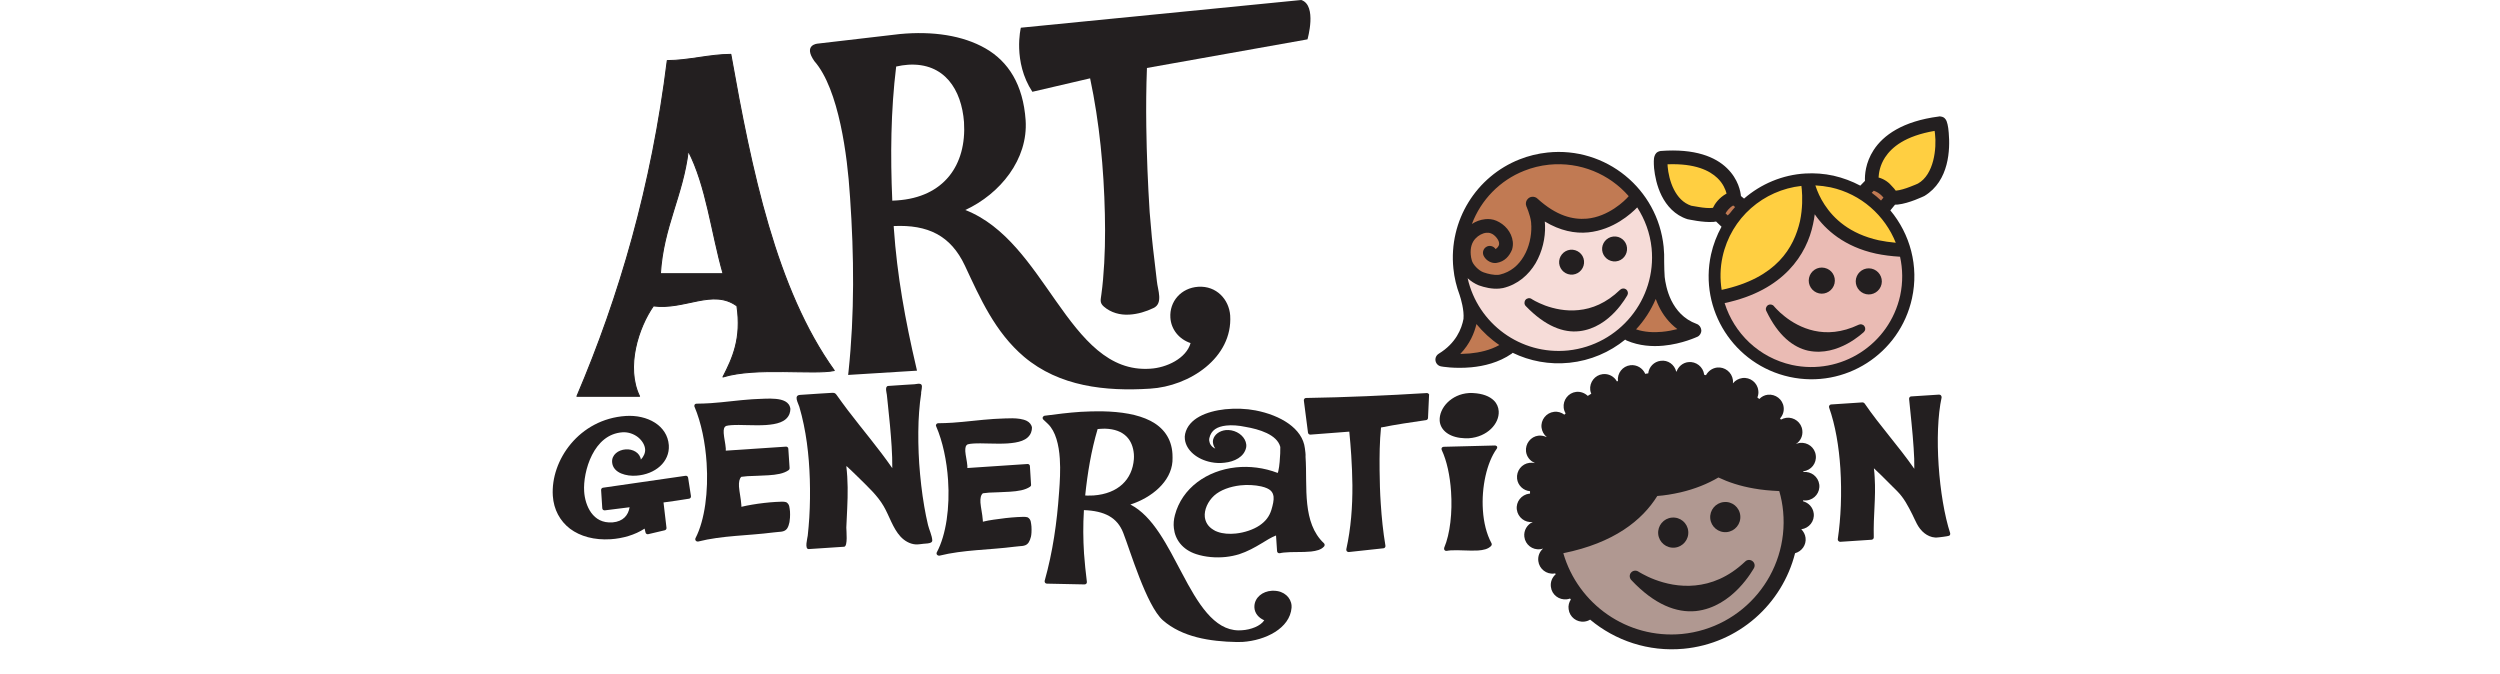
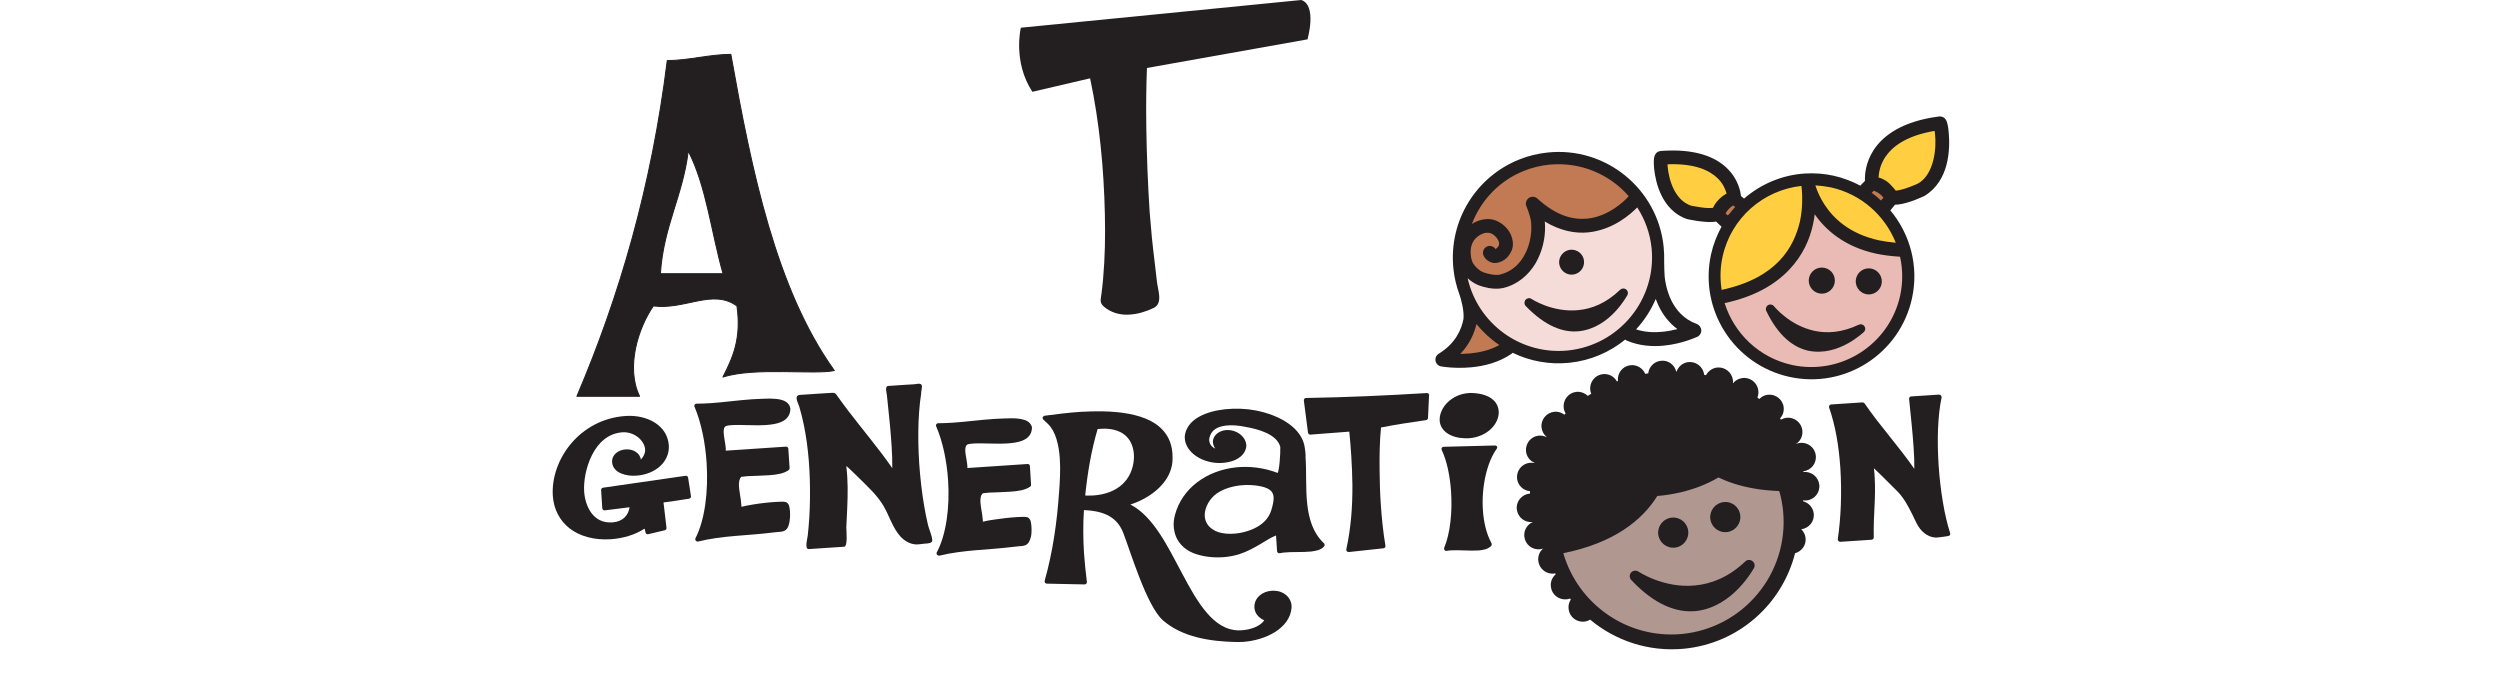
<svg xmlns="http://www.w3.org/2000/svg" version="1.1" x="0px" y="0px" viewBox="0 0 1931 520.7" style="enable-background:new 0 0 1931 520.7;" xml:space="preserve">
  <style type="text/css">
	.st0{fill:#231F20;}
	.st1{fill-rule:evenodd;clip-rule:evenodd;fill:#231F20;}
	.st2{fill:none;stroke:#231F20;stroke-width:0.795;stroke-linecap:round;stroke-linejoin:round;}
	.st3{fill-rule:evenodd;clip-rule:evenodd;fill:#B09891;}
	.st4{fill-rule:evenodd;clip-rule:evenodd;fill:#F6DCD8;}
	.st5{fill-rule:evenodd;clip-rule:evenodd;fill:#EABBB4;}
	.st6{fill-rule:evenodd;clip-rule:evenodd;fill:#FFCF41;}
	.st7{fill-rule:evenodd;clip-rule:evenodd;fill:#C17A53;}
	.st8{display:none;}
	.st9{display:inline;}
	.st10{fill:#A15630;}
	.st11{fill:#D6DE23;}
	.st12{fill:#F1C83D;}
	.st13{fill:#00ADEE;}
	.st14{fill:#BBBDBF;}
	.st15{fill:none;stroke:#231F20;}
	.st16{fill:#808184;}
	.st17{fill:#FFFFFF;}
	.st18{fill:#6DCEF5;}
	.st19{fill:none;stroke:#231F20;stroke-width:2;stroke-linecap:round;stroke-linejoin:round;}
	.st20{fill:none;stroke:#231F20;stroke-linecap:round;stroke-linejoin:round;}
</style>
  <g id="Layer_1">
    <g>
      <path class="st0" d="M1127.7,338.2c2.4,0.3,4.7,0.4,6.9,0.3c14.1-1,23.6-11.2,23-20.9c-0.2-3-1.4-6-3.8-8.3    c-3.3-3.2-8.5-5.3-15.9-5.7c-1.2-0.1-2.3-0.1-3.4,0c-13.5,0.9-23,11.5-22.5,21.3C1112.4,331.2,1117.7,336.8,1127.7,338.2     M1154.5,344.1c-13.2,0.3-26.3,0.7-39.4,1c-0.4,0-0.8,0.2-1.1,0.4c0,0,0,0,0,0c0,0,0,0,0,0c-0.5,0.4-0.7,1.1-0.5,1.7c0,0,0,0,0,0    c0,0,0,0,0,0c0,0.1,0.1,0.3,0.1,0.4c3.9,8.2,6.4,19.9,7.2,32.1c1.1,15.9-0.7,32.6-5.3,43.4c-0.2,0.6-0.1,1.3,0.3,1.8    c0.4,0.5,1,0.7,1.7,0.6c0.9-0.2,1.9-0.3,3-0.4c6.2-0.4,14.4,0.5,21.1,0.1c4.1-0.3,7.8-1,10.2-3.6c0.5-0.6,0.6-1.4,0.2-2.1    c-3.8-7-6-16-6.6-25.5c-1.2-17.6,3-36.8,10.7-47.4c0.4-0.5,0.5-1.3,0.1-1.9C1155.8,344.4,1155.2,344,1154.5,344.1" />
      <path class="st0" d="M711.7,297.1c-1.1-1.3-4-0.4-5.5-0.3c-2.2,0.1-4.5,0.3-6.7,0.4c-4.5,0.3-9,0.6-13.4,0.9c0,0-0.1,0-0.1,0    c0,0,0,0,0,0c-0.4,0-0.7,0.2-0.9,0.4c-1.4,1.2-0.3,4.8-0.1,6.4c0.2,2.5,0.5,5,0.8,7.6c0.5,5.3,1.1,10.6,1.6,15.8    c1,11.1,1.9,22.2,1.8,33.3c-10.7-15.5-23-29.8-34.4-44.8c-2.9-3.8-5.7-7.7-8.5-11.6c-1.5-2.2-2.6-1.8-5-1.7    c-2.7,0.2-5.5,0.4-8.2,0.5c-5,0.3-10,0.7-15,1c-5.3,0.3-1.7,6-0.7,9.2c5.3,18.1,7.5,37.1,8.1,55.9c0.3,9.9,0.2,19.8-0.4,29.7    c-0.3,4.7-0.7,9.3-1.2,13.9c-0.2,1.9-2.7,10.6,0.8,10.4l27.3-1.8c3-0.2,1.7-12.4,1.7-14.8c0.2-5,0.4-10,0.7-15.1    c0.5-10.7,0.6-21.5-0.7-32.2c0.1,0,0.3,0,0.4,0c3.2,2.9,6.3,6,9.4,9c6.8,6.8,14.1,13.3,19,21.7c4.4,7.5,7.1,17.1,13.1,23.6    c3.1,3.3,7.2,5.7,11.7,6c2,0.1,4.1-0.3,6.1-0.5c1.7-0.2,4.4-0.1,5.9-1.1l0,0c0.3-0.2,0.5-0.4,0.6-0.7c0-0.1,0.1-0.1,0.1-0.2    c0.1-0.2,0.1-0.4,0.1-0.6c-0.2-3.8-2.4-8.2-3.3-11.9c-1.1-4.7-2.1-9.5-2.9-14.3c-1.9-11-3.1-22.1-3.9-33.2    c-0.7-10.8-0.9-21.7-0.5-32.5c0.2-4.9,0.6-9.8,1.1-14.7c0.3-2.2,0.6-4.5,0.9-6.7C711.3,302.2,712.8,298.5,711.7,297.1" />
      <path class="st0" d="M1499.2,305.4c-0.4-0.4-0.9-0.6-1.5-0.6l-21.6,1.4c0,0,0,0,0,0h0l0,0c0,0,0,0-0.1,0c0,0,0,0,0,0    c-0.9,0.2-1.5,1-1.4,1.9c0,0.1,0,0.1,0,0.2c1.1,11.6,2.7,25.1,3.5,37.9c0.4,5.6,0.6,10.9,0.5,15.9c-12.2-17.6-26.5-33.1-38.4-50.5    c-0.4-0.5-1-0.8-1.6-0.8l-24.2,1.6c-0.6,0-1.1,0.3-1.4,0.8c-0.3,0.5-0.4,1-0.2,1.6c4.8,13.5,7.6,30.1,8.7,47    c1.2,19,0.4,38.5-2,54.6c-0.1,0.5,0.1,1.1,0.5,1.5c0.4,0.4,0.9,0.6,1.4,0.6l24.2-1.6c0.9-0.1,1.7-0.8,1.7-1.8    c-0.4-18.1,1.7-30.1,0.7-46.4c-0.1-2.2-0.3-4.5-0.6-6.9c0,0,0,0,0.1,0c1.9,1.7,6.9,6.5,18.2,17.9c5,5.1,8.1,11.2,11.3,17.5    c2.4,4.6,4.2,10.6,9.5,14.7c2.2,1.7,5,3.1,8.3,3.3c0.4,0,0.6,0,1,0c1.2-0.1,3.4-0.3,5.4-0.6c1-0.1,1.9-0.3,2.6-0.4    c0.3-0.1,0.6-0.1,0.9-0.2c0.1,0,0.2-0.1,0.5-0.1c0.1,0,0.2-0.1,0.4-0.2c0,0,0,0,0.1,0c0,0,0,0,0,0c0,0,0,0,0,0c0,0,0,0,0,0    c0.1-0.1,0.3-0.2,0.4-0.4c0.3-0.4,0.3-1,0.2-1.5c-4.4-13.5-7.6-32.9-8.9-52.3c-1.3-19.3-0.7-38.7,2.3-52.5    C1499.7,306.4,1499.6,305.9,1499.2,305.4" />
      <path class="st0" d="M599.3,308.1c-5.2-0.5-11.1,0-14.4,0.1c-1.4,0.1-2.7,0.1-4,0.2c-10.7,0.7-21.4,2.3-31.9,3    c-3.7,0.2-7.4,0.4-11,0.4c-0.3,0-0.6,0.1-0.9,0.2c0,0,0,0,0,0c0,0,0,0,0,0c0,0,0,0,0,0c0,0,0,0,0,0c-0.3,0.2-0.5,0.5-0.7,0.8    c0,0,0,0,0,0c0,0,0,0,0,0.1c0,0,0,0,0,0c-0.1,0.3-0.1,0.6-0.1,0.9c0,0.2,0.1,0.3,0.2,0.5c5.1,12.1,8.3,27.6,9.3,43.4    c1.4,21.7-1.3,43.9-8.6,58c-0.3,0.6-0.2,1.4,0.2,1.9c0.4,0.5,0.9,0.7,1.5,0.7c0.1,0,0.2,0,0.3,0c18.5-4.7,38.5-4.5,57.9-7    c1.5-0.2,2.8-0.3,3.9-0.4c1.7-0.1,3-0.2,4.4-0.7c2.5-0.9,3.6-3.2,4.4-6.9c0.3-1.5,0.6-4.9,0.4-8.2c-0.4-2.9-0.2-5.6-2.9-7.2    c-1.8-0.6-4.2-0.4-8.2-0.2c-5.3,0.3-12.4,1.1-18.2,2.1c-2.9,0.5-5.5,1-7.5,1.5c-0.2,0.1-0.5,0.1-0.7,0.2c0-0.5,0-1-0.1-1.6    c-0.3-4.7-1.5-9.8-1.8-14c-0.2-3.6,0.3-6.2,1.8-7.6c1.5-0.2,3.1-0.3,4.7-0.5c5.2-0.3,10.9-0.3,16.3-0.7c6.1-0.4,11.7-1.2,15.6-4    c0.5-0.4,0.7-0.9,0.7-1.5l-1-15c0-0.5-0.2-0.9-0.6-1.2c-0.4-0.3-0.8-0.5-1.3-0.4l-46.4,3.1c0-0.6,0-1.2,0-1.8    c-0.3-3.9-1.4-8.3-1.6-11.7c-0.2-3.2,0.3-4.8,1.9-5.6c1.1-0.3,2.5-0.5,4.1-0.6c6.9-0.5,17.6,0.5,26.7-0.1    c8.1-0.6,15.6-2.2,18.1-8.6c0.5-1.4,0.7-2.7,0.7-3.9C609.8,310.2,604.4,308.6,599.3,308.1" />
      <path class="st0" d="M793.1,325.1c-6-3-16.4-1.8-21.5-1.7c-1.4,0.1-2.7,0.1-4,0.2c-10.8,0.7-21.4,2.2-31.9,2.9    c-3.7,0.2-7.3,0.4-11,0.4c-1,0-1.7,0.7-1.8,1.7v0c0,0,0,0,0,0v0c0,0,0,0,0,0.1l0,0c0,0,0,0,0,0c0,0.2,0.1,0.4,0.2,0.6    c5,11.5,8.2,26.5,9.2,41.6c1.4,20.8-1.4,42.1-8.7,55.7c-0.3,0.6-0.3,1.4,0.2,1.9c0.4,0.5,0.9,0.7,1.5,0.7c0.1,0,0.2,0,0.3,0    c18.5-4.6,38.5-4.4,57.9-6.9c1.5-0.2,2.8-0.3,3.9-0.4c1.7-0.1,3-0.2,4.4-0.7c2.4-0.9,3.6-3.1,4.5-6.6c0.4-1.5,0.6-4.7,0.4-8    c-0.4-2.8-0.2-5.4-2.9-7c-1.8-0.6-4.2-0.4-8.2-0.2c-5.3,0.3-12.4,1.1-18.2,2c-2.9,0.4-5.5,0.9-7.5,1.4c-0.2,0.1-0.5,0.1-0.7,0.2    c0-0.5,0-0.9-0.1-1.4c-0.3-4.5-1.5-9.4-1.8-13.4c-0.2-3.5,0.3-5.9,1.9-7.2c1.5-0.2,3.1-0.3,4.7-0.5c5.2-0.3,10.9-0.3,16.2-0.7    c6.1-0.4,11.7-1.2,15.6-3.9c0.5-0.4,0.8-0.9,0.7-1.5l-0.9-14.4c0-0.5-0.2-0.9-0.6-1.2c-0.3-0.3-0.8-0.5-1.3-0.4l-46.4,3.1    c0-0.5,0-1.1,0-1.7c-0.3-3.8-1.4-8-1.6-11.2c-0.1-3,0.3-4.6,1.9-5.4c1.1-0.3,2.5-0.5,4.1-0.6c7-0.5,17.6,0.5,26.7-0.1    c8.1-0.6,15.6-2.1,18.1-8.4c0.5-1.3,0.7-2.6,0.7-3.8C796.8,328,795.1,326.1,793.1,325.1" />
      <path class="st0" d="M531.5,369c-0.1-0.5-0.3-0.9-0.7-1.2c-0.4-0.3-0.9-0.4-1.3-0.3l-63.7,9.2c-0.9,0.1-1.6,0.9-1.5,1.9l0.9,14    c0,0.5,0.3,0.9,0.6,1.2c0.4,0.3,0.9,0.4,1.3,0.4l19.2-2.4c-1,6.1-4.9,11-13.2,11.7c-7.9,0.5-12.9-2.7-16.4-7.4    c-3.5-4.8-5.2-11.2-5.5-16.6c-0.5-7.4,1.3-18.7,6.1-28.1c4.8-9.4,12.3-16.7,23.5-17.5c4.5-0.3,8.8,1.3,12,3.8    c3.2,2.6,5.3,6.1,5.5,9.4c0.2,2.6-1.1,5.6-3.3,7.9c-0.7-5.4-6.4-8.3-11.7-7.9c-5.8,0.4-10.9,4.2-10.5,9.9c0.3,4.4,3.4,7.2,7,8.7    c3.6,1.5,7.9,2,11.7,1.7c14.6-1,25.9-10.6,25.1-23.5c-1.1-15.3-16.6-23.7-33.3-22.6c-35.9,2.4-58.1,34.2-56.3,61.7    c0.7,10.6,5.5,19.4,13.3,25.4c7.9,5.9,18.7,8.9,31.4,8.1c9.3-0.6,18.7-3.3,26.2-8.2l0.7,3c0.1,0.5,0.4,0.9,0.8,1.1    c0.4,0.3,0.9,0.3,1.3,0.2l12.7-3c0.9-0.2,1.5-1,1.4-1.9l-2.3-19.6c6.6-0.8,13.2-1.9,19.7-2.9c1-0.1,1.6-1,1.5-2L531.5,369z" />
      <path class="st0" d="M984,456.3c-0.5,0-1.1,0-1.6,0c-7.3,0.4-13.1,5.2-13.5,11.7c0,0.5,0,0.9,0,1.4c0.3,4.3,3.2,7.8,7.6,9.7    c-2.8,4.4-10.3,7.3-17.2,7.7c-0.9,0.1-1.8,0.1-2.6,0.1c-19.1-0.2-31.5-20.9-43.7-44.1c-11.3-21.2-22.3-44.1-39.9-53.1    c16.7-5.4,31.3-17.7,32.5-33.2c0.1-2.1,0.1-4,0-5.9c-0.7-12.2-7.3-20.6-17.1-25.6c-9.8-5-22.7-7-37.1-7.3    c-5.6-0.1-11.1,0.1-16.7,0.4c-9.3,0.6-18.6,1.8-27.8,3c-0.7,0.1-1.2,0.6-1.5,1.2c-0.2,0.6,0,1.4,0.5,1.8l3.6,3.4    c5.9,5.7,8.4,16.1,9.1,26.8c0.6,8.9,0,18.1-0.5,25l-0.1,1.3c-1.6,22.8-4.8,45.6-11.1,68c-0.1,0.5,0,1.1,0.3,1.5    c0.3,0.4,0.8,0.7,1.4,0.7l29.1,0.6c0.5,0,1-0.2,1.4-0.6c0.3-0.4,0.5-0.9,0.4-1.4c-0.9-7.4-1.7-14.7-2.2-21.9    c-0.7-11.1-0.8-22-0.1-33.2l0-0.3c16,0.6,25.8,5.7,30.4,17.6c5.2,13.2,17.9,56.2,30.6,67.5c14.9,13,36.2,16.4,57.2,16.8    c1.5,0,3,0,4.6-0.1c17.4-1.2,36.3-10.4,37.6-26.4c0-0.5,0-1.1,0-1.6C997.2,461.6,991.8,456.4,984,456.3 M844.6,382.7    c-1.5,0.1-3.1,0.1-4.7,0.1c-0.6,0-1.1,0-1.7-0.1c1.8-17.3,4.6-34.4,9.6-51.3c0.8-0.1,1.7-0.2,2.6-0.2c1-0.1,2-0.1,3-0.1l0-1.8    l0,1.8c15.4,0.4,21.5,9,22.4,19.6c0.1,1.3,0.1,2.7,0,4C874.6,370.2,863.9,381.3,844.6,382.7" />
      <path class="st1" d="M1009.9,30.4c0,0,7.6-26.3-4.8-30.4L788.5,21.4c0,0-6.4,26.2,8.9,49.5L842,60.5    c7.3,34.4,10.6,69.7,11.4,104.8c0.4,16.8,0.1,33.7-1.4,50.5c-0.3,3.9-0.8,7.7-1.3,11.6c-0.5,4.2-1.5,6.4,1.9,9.4    c5.4,4.7,12.6,6.7,19.8,6.2c0,0,0.1,0,0.1,0c6.4-0.4,12.7-2.3,18.5-5.1c7.6-3.6,3.2-14.1,2.6-20.5c-1.2-11.4-2.8-22.7-3.9-34.1    c-0.6-6.4-1.2-12.9-1.7-19.4c-1.4-22-2.3-44.1-2.6-66.2c-0.2-15.1-0.1-30.1,0.5-45.2L1009.9,30.4" />
      <path class="st0" d="M1103.4,304.1c-0.4-0.4-0.8-0.5-1.4-0.5c-31,1.9-62.2,3.3-93.2,3.8c-0.5,0-1,0.2-1.3,0.6    c-0.3,0.4-0.5,0.9-0.4,1.4c1,8.3,2.2,16.6,3.2,24.8c0.1,0.9,1,1.6,1.9,1.5c10-0.8,20-1.6,30-2.3c0.6,6.1,1.1,12.2,1.5,18.3    c0.5,7.7,0.8,15.3,0.9,23c0.1,16.7-1.1,33.1-4.7,49.5c-0.1,0.6,0,1.1,0.4,1.6c0.4,0.4,0.9,0.6,1.4,0.6c0,0,0.1,0,0.1,0    c8.9-1,18-2,26.8-2.9c0.5,0,0.9-0.3,1.2-0.7c0.3-0.4,0.4-0.9,0.3-1.4c-1.8-10.7-2.9-21.5-3.6-32.4c-0.6-8.6-0.8-17.2-0.9-25.9    c-0.1-11,0-22,1.1-32.9c11.4-2.3,23.1-4,34.8-5.7c0.8-0.1,1.5-0.8,1.5-1.7l0.8-17.5C1104,304.9,1103.8,304.5,1103.4,304.1" />
      <path class="st0" d="M1022.6,419.6c-8.4-7.9-11.6-18.6-12.9-30.3c-1.3-11.9-0.5-24.8-1.3-36.5c0.2-1.7-0.3-4.9-0.5-6.5    c-1.8-15.5-19-25.6-38.1-29.3c-7.2-1.4-15.5-1.7-23.5-0.9c-14.4,1.6-28.2,7.1-30.9,19c-0.3,1.4-0.4,2.8-0.2,4.2    c1,8.6,9.5,15.6,20.3,17.7c3.4,0.7,6.9,0.8,10.3,0.4c7.8-0.8,15.1-4.5,16.7-11.6c0.2-0.9,0.2-1.7,0.1-2.6    c-0.6-5.1-5.3-9.6-11.5-10.8c-1.5-0.3-3-0.3-4.3-0.2c-4.7,0.5-8.8,3.3-9.8,7.4c-0.2,0.8-0.2,1.6-0.1,2.4c0.2,1.6,0.8,3.1,1.8,4.5    c-3-1.3-4.4-3.7-4.7-6.1c-0.1-0.7,0-1.4,0.1-2c1.4-6.2,6-8.9,13-9.7c4.4-0.5,9.6-0.1,14.8,1c10.6,1.8,24.5,5.9,27,15.5    c0.1,2.3-0.1,7.1-0.5,11.6c-0.2,2.6-0.6,5.1-1,6.9c-0.1,0.6-0.3,1.2-0.5,1.6c-10.7-4.1-21.8-5.4-32.3-4.3    c-22.3,2.4-41.6,15.9-47.1,36.9c-0.9,3.4-1.2,6.8-0.8,10.1c0.9,8.6,6.5,16.5,17.2,20c7,2.3,15.1,3,22.9,2.2    c3.6-0.4,7-1.1,10.3-2.1c6.4-2.1,12-5.2,17.3-8.4c3.7-2.2,7.3-4.6,11.2-6.1c0.3,4,0.6,8.1,0.8,12.1c0,0.5,0.3,1,0.7,1.3    c0.4,0.3,0.9,0.4,1.5,0.3c0.9-0.2,1.9-0.4,3-0.5c6.2-0.7,14.4-0.1,21.1-0.8c4.1-0.5,7.7-1.3,10-3.9c0,0,0,0,0.1-0.1c0,0,0,0,0,0    l0,0C1023.3,421.3,1023.3,420.2,1022.6,419.6 M982,393.9c-1.5,4.8-4.3,8.7-9.2,12c-4.6,3.1-11.5,5.5-18.3,6.2    c-5,0.5-9.9,0.2-14-1.3l-0.6,1.7l0.6-1.7c-1.2-0.4-2.3-0.9-3.3-1.6c-4.2-2.5-6.1-6-6.6-9.8c-0.6-5.6,2.3-12.1,7.2-16.6    c4.9-4.4,12.4-7,20.2-7.9c5.5-0.6,11.2-0.3,16.2,0.8c7.2,1.7,9,4.3,9.5,7.9C984,386.4,983.2,389.9,982,393.9" />
      <path class="st1" d="M515.4,46.8c16.1,0,33-4.8,49.1-4.8c16,89.9,34.8,181.3,79.9,244.2c-15.4,3.4-60.7-2.9-86,5    c7.5-14.6,14.5-29.8,10.8-54.9c-18.6-13.6-40.3,3.2-64.5,0c-11.6,16.6-21.6,47.3-10.7,69.8h-48.4    C478.6,228.7,503.4,143.6,515.4,46.8 M510.1,211.4h48.4c-9-31.5-12.9-67.8-26.9-94.8C527.5,151,512.3,175.2,510.1,211.4" />
      <path class="st2" d="M515.4,46.8c16.1,0,33-4.8,49.1-4.8c16,89.9,34.8,181.3,79.9,244.2c-15.4,3.4-60.7-2.9-86,5    c7.5-14.6,14.5-29.8,10.8-54.9c-18.6-13.6-40.3,3.2-64.5,0c-11.6,16.6-21.6,47.3-10.7,69.8h-48.4    C478.6,228.7,503.4,143.6,515.4,46.8 M510.1,211.4h48.4c-9-31.5-12.9-67.8-26.9-94.8C527.5,151,512.3,175.2,510.1,211.4" />
-       <path class="st0" d="M950.2,243.7c-0.9-12.4-10.6-23.1-24.7-22.2c-13.3,0.9-22.3,11.4-21.5,23.9c0.6,9.1,6.7,16.6,15.6,19.6    c-3.3,11.8-18.5,19.1-31.3,19.8c-31.9,2.1-52-22.9-72.6-52.2c-19.4-27.5-38.9-58.2-70.1-70.4c27-12.5,48.6-39.2,46.6-69.3    c-1.9-27.6-13.4-45.4-31-55.5c-17.6-10.1-40.9-13.5-66.2-11.1l-63.5,7.4l0,0c0,0-11.4,0.8-2.5,13.5l0,0    c19.1,21.7,25.6,74.3,27.4,102.9l0.2,2.6c3.1,44.7,3.5,89.8-1.2,134.3l-0.3,2.6l53.2-3.3l-0.6-2.6c-8.5-36.3-14.8-71.1-17.3-107.4    l-0.1-1.7c26.3-1.2,44,7.2,55,30.6c11.7,25,23.2,51.3,45.7,70.4c27.3,23,62.9,26.8,97.3,24.6C918.8,298.4,952.2,276.3,950.2,243.7     M692.8,154.8c-1.2,0.1-2.4,0.1-3.6,0.2c-1.5-34.7-1.2-69.2,3-103.6c3-0.7,6.2-1.2,9.3-1.4c28-1.7,41.2,19.2,43.1,44.3    C746.7,127.6,729,152.4,692.8,154.8" />
      <path class="st3" d="M1382.3,394.5c4.7,50.3-33.7,95-85.8,99.8c-52.1,4.9-98.1-31.9-102.9-82.2c-4.7-50.3,33.7-95,85.8-99.8    C1331.6,307.5,1377.6,344.3,1382.3,394.5" />
      <path class="st4" d="M1280.6,192c4,42.5-27.2,80.2-69.7,84.1c-42.5,4-80.1-27.3-84.1-69.7c-4-42.5,27.2-80.2,69.7-84.1    C1239,118.3,1276.6,149.5,1280.6,192" />
      <path class="st5" d="M1473.6,204.9c3.9,41.1-26.4,77.6-67.5,81.4c-41.1,3.9-77.6-26.4-81.4-67.5c-3.8-41.1,26.4-77.6,67.5-81.4    C1433.3,133.6,1469.8,163.8,1473.6,204.9" />
      <path class="st6" d="M1324.2,163.7l4.5-6.7l5.9-4c0,0,2.5,2.6,2-2.5c-0.5-5.1-0.6-6.2-2.2-11.2c-1.6-5-9.1-12.3-9.1-12.3    l-21.7-6.5l-22.8,0.4c0,0,1.3,7.3,1.5,9.6c0.2,2.3,4.1,13.3,4.3,15c0.2,1.7,6.1,10.8,6.1,10.8l8.9,3.7l8.6,0.9l9.9,1.9    L1324.2,163.7z M1499.7,93.6c0,0-10.6,2.1-12.3,2.3c-1.7,0.2-21.6,7.2-21.6,7.2s-11,10.2-13.1,12.1c-2.1,1.9-5.4,9.1-5.4,9.1    s0.9,9.6,1.2,13l15.5,13.4c0,0,11.6-3.9,13.3-4.7c1.6-0.7,10.4-5,10.4-5l11.1-9c0,0,4.4-14.1,4.8-15.9c0.4-1.8-0.1-13.1-0.2-14.8    C1503.1,99.6,1499.7,93.6,1499.7,93.6 M1398.9,137.9c-1.9,0.9-2.7,2.6-2.6,4.8l-0.1-3.4l-7.5-1l-21.6,6.6l-13.3,9.8l-9.3,10    l-12.9,14.3l-6.2,25.1l-2.2,12.8l0.7,7.9l1.6,5l12.3-2.3c0,0,42.4-10.2,59.3-60.9l-0.7-23.8c0.3,9.5,15.9,27.5,15.9,27.5    c12.1,20,57.4,21.5,57.4,21.5C1461.5,142.9,1398.9,137.9,1398.9,137.9" />
      <polygon class="st7" points="1448.4,137.2 1440.9,148.2 1446.7,155.7 1452.5,162.5 1459.1,153.4 1459.3,149.9   " />
      <path class="st7" d="M1326,164.1c0.4-2.3,2.8-7.1,2.8-7.1l5.9-4l5.8,1.2l3.9,4.8l-2.9,5.4c0,0-3.1,3.7-4.7,5    c-1.6,1.3-12.5-5.7-12.5-5.7" />
      <path class="st0" d="M1364.3,240.2l3.1-1.5L1364.3,240.2c-0.8-1.6-0.2-3.5,1.3-4.5c1.5-0.9,3.5-0.6,4.6,0.8c0,0,0.1,0.2,0.5,0.6    c0.3,0.4,0.9,1,1.6,1.7c1.4,1.5,3.5,3.5,6.2,5.6c5.4,4.3,13.2,9,22.8,11.1c9.7,2.1,21.1,1.6,34.4-4.7c1.5-0.7,3.4-0.3,4.4,1.2    c1,1.4,0.8,3.3-0.5,4.5c-0.3,0.1-19.6,19.2-42.8,14.4c0,0,0,0-0.1,0C1385.1,268.3,1373.5,259.4,1364.3,240.2" />
      <path class="st1" d="M1417,218.9c-1.2,5.4-6.6,8.9-12,7.7c-5.4-1.2-8.9-6.6-7.7-12c1.2-5.4,6.5-8.9,12-7.7    C1414.8,208.1,1418.2,213.4,1417,218.9" />
      <path class="st1" d="M1453.3,219.5c-1.2,5.4-6.6,8.9-12,7.7c-5.4-1.2-8.9-6.6-7.7-12c1.2-5.4,6.5-8.9,12-7.7    C1451,208.7,1454.5,214.1,1453.3,219.5" />
      <path class="st0" d="M1504.3,96.1c-0.2-0.8-0.4-1.6-0.7-2.4c-0.2-0.4-0.3-0.8-0.8-1.5c-0.3-0.4-1-1.5-2.7-2    c-1-0.3-1.9-0.3-2.2-0.3c-0.1,0-0.3,0-0.4,0.1c-27.9,3.6-42.9,14.5-50.3,25.9c-6.4,9.9-6.9,19.4-6.7,23.8l-3.6,3.7    c-6.4-3.4-13.3-6-20.7-7.7c-7.3-1.6-14.6-2.1-21.7-1.7c-17.7,1-34.4,8.1-47.4,19.4l-2.4-2c-0.3-3.2-1.9-12.9-10.8-21.5    c-8.9-8.7-24.7-15.3-51.1-13.3c0,0-0.1,0-0.1,0c-3.4,0.6-4,2.5-4.4,3.1c-1,2.3-0.7,3-0.9,4.7c0,1.5,0,3.4,0.2,5.5    c0.6,5.8,2.1,13.8,5.9,21.4c3.8,7.5,10.1,14.9,19.9,18l0.5,0.1c0.3,0,11.4,2.6,19.6,2c0.7-0.1,1.3-0.2,2-0.3l4.2,4    c-3.6,6.6-6.4,13.7-8.1,21.4c-9.4,42.9,17.8,85.2,60.6,94.6c42.9,9.4,85.2-17.8,94.6-60.6c5.5-25-1.5-49.8-16.7-68l3.6-4.4    c0.7,0,1.4,0,2.1-0.1c8.8-0.9,20-6.4,20.3-6.5l0.4-0.2c19.2-11.7,19.8-36.1,18.7-48.7C1505,99.9,1504.7,97.8,1504.3,96.1     M1323.1,160.5c-0.2,0-0.4,0.1-0.7,0.1c-2.5,0.3-6.8-0.1-10.2-0.7c-2.8-0.4-5.1-0.9-5.9-1c-6.2-2.1-10.4-6.7-13.4-12.6    c-3-5.9-4.4-12.8-4.8-17.6c-0.1-0.7-0.1-1.3-0.1-1.8c21.5-0.8,32.5,4.9,38.5,10.6c4.4,4.2,6.3,8.9,7.1,12    C1327.5,152.9,1324.4,157.7,1323.1,160.5 M1334.5,166.4l-1.7-1.6c0.9-1.6,2.8-4.3,5.9-6.1l1.5,1.2c-1.4,1.5-2.7,3.1-4,4.8    L1334.5,166.4z M1330.5,198.3c6.6-30.2,31.7-51.5,60.9-54.7c0.1,0.8,0.2,1.6,0.3,2.6c0.5,5.6,0.7,14.7-1.4,24.7    c-4.7,20.2-17.8,43.8-60.5,53C1328.5,215.6,1328.6,206.9,1330.5,198.3 M1467.7,228.3c-8.4,37.9-45.7,61.8-83.6,53.6    c-25.6-5.7-44.7-24.5-52-47.8c46-9.7,63.5-37.9,68.3-61c0.6-2.6,1-5.2,1.3-7.6c8.3,12.1,23,25.1,47.3,30.4    c5.7,1.2,11.9,2,18.6,2.4C1469.7,207.8,1469.9,218,1467.7,228.3 M1451.2,185.6c-22.6-5-34.9-16.8-41.9-27.5    c-3.5-5.3-5.6-10.4-6.8-14c-0.1-0.3-0.2-0.6-0.3-0.9c3.9,0.2,7.8,0.7,11.8,1.5c23.7,5.2,41.9,21.8,50.3,42.8    C1459.6,187.1,1455.2,186.4,1451.2,185.6 M1445.7,148.9l1.6-1.6c2.6,0.9,4.6,2.3,6.1,3.8c0.5,0.5,1,1,1.4,1.5l-1.9,2.3    C1450.6,152.7,1448.2,150.7,1445.7,148.9 M1481.4,141.8c-0.7,0.3-3.1,1.4-6.1,2.5c-3.5,1.4-8,2.7-10.5,2.9c-0.2,0-0.4,0-0.6,0    c-0.6-0.9-1.5-2-2.7-3.2c-2.2-2.7-5.7-5.6-10.5-6.9c0.2-3.6,1.1-9.5,5-15.5c5.2-7.9,15.5-16.6,38.3-20.5c0.1,0.7,0.2,1.4,0.3,2.2    C1495.9,114.5,1493.9,134.8,1481.4,141.8" />
      <path class="st0" d="M1395.6,386.5c6.1-0.7,10.4-6.3,9.6-12.3c-0.8-6-6.3-10.3-12.3-9.6c0,0,0,0,0,0c0-0.1,0-0.2,0-0.3    c0-0.1,0-0.2,0-0.3h0c6.1-0.7,10.4-6.3,9.6-12.3c-0.7-6.1-6.3-10.3-12.3-9.6c-1.1,0.1-2.1,0.5-3.1,0.9c0,0,0,0,0,0    c3.5-2.2,5.6-6.3,5-10.7c-0.7-6-6.3-10.3-12.3-9.6c-1.5,0.2-2.9,0.7-4.2,1.4c-0.2-0.3-0.5-0.6-0.7-0.9c2.1-2.3,3.2-5.4,2.8-8.7    c-0.7-6-6.3-10.3-12.3-9.6c-2.6,0.3-4.8,1.5-6.5,3.3c-0.5-0.4-1-0.8-1.5-1.2c0.7-1.7,1-3.5,0.7-5.4c-0.7-6.1-6.3-10.4-12.3-9.6    c-3,0.4-5.5,1.9-7.3,4.1c0.1-0.9,0.1-1.7,0-2.6c-0.8-6-6.3-10.3-12.3-9.6c-3.8,0.5-6.8,2.8-8.5,5.9c-0.5-0.1-1-0.2-1.4-0.3    c0-0.1,0-0.1,0-0.2c-0.8-6-6.3-10.3-12.3-9.6c-4.3,0.5-7.7,3.5-9,7.3c-0.1,0-0.2,0-0.3,0c-1.3-5.4-6.4-9.1-12-8.3    c-5.2,0.6-9.1,4.8-9.6,9.7c-0.8,0.1-1.6,0.2-2.3,0.4c-1.9-4.4-6.5-7.3-11.5-6.7c-6,0.7-10.3,6.2-9.6,12.2    c-0.3,0.1-0.5,0.2-0.8,0.3c-2.1-3.8-6.4-6.2-11-5.6c-6,0.7-10.3,6.3-9.6,12.3c0.1,1,0.4,1.9,0.8,2.8c-0.9,0.5-1.8,1.1-2.7,1.7    c-2.3-2.2-5.6-3.5-9-3.1c-6,0.7-10.3,6.3-9.6,12.3c0.2,1.6,0.7,3,1.5,4.3c-0.3,0.3-0.7,0.6-1,1c-2.2-1.7-5.1-2.6-8-2.2    c-6,0.7-10.4,6.3-9.6,12.3c0.4,2.9,1.8,5.3,3.9,7.1c0,0,0,0.1-0.1,0.1c-1.9-0.9-4-1.3-6.2-1.1c-6,0.7-10.3,6.3-9.6,12.3    c0.5,4,3.1,7.2,6.6,8.7c0,0.1,0,0.1,0,0.2c-1.2-0.3-2.5-0.4-3.9-0.2c-6,0.7-10.3,6.2-9.6,12.3c0.6,5.2,4.9,9.2,10,9.6    c0,0.6,0,1.3,0,1.9c-0.2,0-0.4,0-0.6,0c-6.1,0.8-10.4,6.3-9.6,12.3c0.8,6,6.2,10.3,12.3,9.6c-4.3,1.9-7.1,6.5-6.5,11.4    c0.7,6.1,6.3,10.4,12.3,9.6c0.8-0.1,1.5-0.3,2.2-0.5c-2.7,2.3-4.2,5.9-3.7,9.7c0.7,6,6.3,10.4,12.3,9.6c0.2,0,0.5-0.1,0.7-0.2    c0.1,0.3,0.2,0.5,0.4,0.8c-2.7,2.3-4.2,5.9-3.7,9.7c0.7,6.1,6.3,10.3,12.3,9.6c0.9-0.1,1.7-0.3,2.5-0.6c0.2,0.3,0.4,0.5,0.6,0.8    c-1.4,2.1-2.1,4.7-1.7,7.4c0.7,6.1,6.3,10.4,12.3,9.6c1.6-0.2,3-0.7,4.3-1.5c19.4,16.2,45,25,72.2,22.5    c42.6-4,76.2-34.6,86.1-73.8c5.2-1.4,8.8-6.4,8.1-11.9c-0.3-2.6-1.6-4.9-3.3-6.6h0c6.1-0.8,10.4-6.3,9.6-12.3    c-0.6-4.7-4-8.2-8.2-9.3c0-0.3,0.1-0.5,0.1-0.8C1393.4,386.6,1394.5,386.6,1395.6,386.5 M1299,489.7    c-42.2,3.9-80.1-23.1-91.5-62.4c39.1-7.9,60.9-25.4,72.6-44.2c5.7-0.4,11.7-1.4,17.9-2.8c11.2-2.6,21.2-6.7,29.3-11.5    c7.8,3.7,16.9,6.7,27.4,8.5c6,1.1,12.6,1.7,19.6,2c1.5,5.1,2.5,10.4,3,15.8C1381.7,442.9,1346.7,485.1,1299,489.7" />
      <path class="st0" d="M1260,448l5.1,5.1L1260,448c-1.5-1.6-1.6-4.1-0.2-5.7c1.4-1.7,3.9-2,5.7-0.8c0,0,0.2,0.2,0.8,0.5    c0.6,0.3,1.4,0.8,2.5,1.4c2.2,1.2,5.4,2.8,9.4,4.3c7.9,3,18.9,5.7,31.1,4.5c12.2-1.2,25.5-6,38.7-18.5c1.5-1.5,3.9-1.6,5.6-0.3    c1.7,1.3,2.2,3.6,1.1,5.5c-0.3,0.2-15.9,30-44.9,33.1c0,0-0.1,0-0.1,0C1295.1,473.4,1278,467.2,1260,448" />
      <path class="st0" d="M1178.5,236.4l2.6-2.5L1178.5,236.4c-1.3-1.3-1.3-3.4-0.2-4.8c1.2-1.4,3.2-1.7,4.7-0.7c0,0,0.2,0.1,0.6,0.4    c0.5,0.3,1.2,0.7,2.1,1.2c1.8,1,4.5,2.2,7.8,3.5c6.6,2.4,15.8,4.6,25.9,3.5c10.1-1,21.1-5.2,32-15.7c1.3-1.2,3.2-1.3,4.6-0.3    c1.4,1.1,1.8,3,1,4.5c-0.3,0.2-13,25-37.1,27.8c0,0-0.1,0-0.1,0C1207.9,257.2,1193.7,252.2,1178.5,236.4" />
      <path class="st1" d="M1223.5,201.5c0.5,5.3-3.3,10-8.6,10.6c-5.3,0.5-10-3.3-10.6-8.6c-0.5-5.3,3.3-10,8.6-10.6    C1218.2,192.4,1223,196.2,1223.5,201.5" />
-       <path class="st1" d="M1256.7,191.3c0.5,5.3-3.3,10.1-8.6,10.6c-5.3,0.5-10-3.3-10.6-8.6c-0.5-5.3,3.3-10,8.6-10.6    C1251.4,182.1,1256.2,186,1256.7,191.3" />
      <path class="st1" d="M1304,410.3c0.6,6.4-4.1,12.1-10.5,12.7c-6.4,0.6-12.1-4.1-12.7-10.5c-0.6-6.4,4.1-12.1,10.5-12.7    C1297.8,399.2,1303.4,403.9,1304,410.3" />
      <path class="st1" d="M1344.2,398.3c0.6,6.4-4.1,12.1-10.5,12.7c-6.4,0.6-12.1-4.1-12.7-10.5c-0.6-6.4,4.1-12.1,10.5-12.7    C1337.9,387.1,1343.6,391.8,1344.2,398.3" />
      <path class="st7" d="M1265.5,153.7c0,0-32.4-48.4-92.7-24.9c0,0-50.1,23.6-44.6,75.2c0,0,12.4,15.3,30.2,13    c0,0,36.7-8.1,28.7-57.3C1187,159.7,1225.5,195.1,1265.5,153.7" />
-       <path class="st7" d="M1280.3,211.6c0,0,0.6,33.6,28.4,43.6c0,0-26.9,12.9-50,2.9" />
      <path class="st7" d="M1136.3,237.1c0,0,2.9,25.3-22.2,40.6c0,0,29.9,5.4,50.5-8.9" />
      <path class="st1" d="M1310.5,250.2c-10.1-3.7-15.9-10.8-19.6-18.2c-3.5-7.2-4.7-14.5-5.1-18.1c-0.2-3-0.4-7.7-0.4-11.7    c0.1-3.8,0-7.7-0.4-11.6c-4.6-44.8-44.7-77.5-89.6-72.8c-7.6,0.8-14.9,2.6-21.7,5.3c-33.2,13.1-54.9,47-51.1,84.3    c0.7,7.1,2.4,14,4.8,20.4c1,3,3.6,11.7,3,18.5c-1.4,7.6-5.8,18.8-19.1,26.9c-1.9,1.2-2.9,3.3-2.5,5.5c0.4,2.2,2.1,3.9,4.3,4.3    c0.3,0.1,10.4,1.9,23.3,0.7c9.7-0.9,21.2-3.6,31.2-10.5c0.3-0.2,0.5-0.4,0.8-0.7c13.2,6.4,28.2,9.3,43.8,7.7    c16.4-1.7,31.2-8.2,43.1-17.9c0.4,0.3,0.8,0.6,1.3,0.8c9.6,4.1,19.5,4.7,28.2,3.9c14.8-1.4,25.9-6.8,26.3-6.9    c1.9-0.9,3.1-2.9,3-5.1C1313.9,252.8,1312.5,250.9,1310.5,250.2 M1177.3,131.9c6-2.4,12.4-4,19.2-4.7c24.1-2.4,46.7,7.3,61.5,24.3    c-0.1,0.1-0.2,0.2-0.3,0.4c-2.6,3-15.3,15.5-32,17c-10.7,0.9-23.4-2-38.2-15.5c-1.1-1.1-2.6-1.5-4.1-1.4c-1.3,0.1-2.5,0.7-3.4,1.7    c-1.1,1.2-1.5,2.6-1.4,4.1c0,0.4,0.2,0.8,0.3,1.1h-0.1c0,0,3.2,7.2,3.8,12.6c0,0.5,0.1,0.9,0.1,1.4c0,0.2,0,0.4,0,0.6h0    c0,0.4,0,0.7,0.1,1.1c0.2,7.7-1.7,16.4-5.8,23.3c-4.1,7-10.1,12.2-18.5,14.2c-0.4,0.1-0.8,0.2-1.3,0.2c-3.1,0.3-7.9-0.7-11.2-1.9    c-3.9-1.3-8.5-6.2-9.2-9.4c-0.4-1.4-0.7-2.9-0.8-4.4c-0.4-4.9,0.7-9.3,3.7-12.4c2.2-2.4,5.6-4.2,8.4-4.4c1.3-0.1,2.5,0,3.6,0.5    c2.9,1,6.1,5,6.2,7.5c0.1,0.6,0,1.2-0.2,1.7c-0.1,0.3-0.7,1.4-1.5,2.1c-0.4,0.3-0.7,0.6-1,0.8c-1.6-2.4-4.8-3.2-7.2-1.7    c-2.5,1.5-3.3,4.8-1.8,7.3c1.9,3.5,6.1,5.6,9.6,5.1c6.5-1,10.1-5.4,12.1-10.3c0.6-2,0.8-4,0.6-6c-0.9-7.8-6.4-13.6-12.7-16.3    c-2.8-1.2-5.8-1.5-8.6-1.2c-3.8,0.4-7.3,1.7-10.3,3.7C1143.9,154.4,1158.5,139.3,1177.3,131.9 M1135.4,273    c-2.6,0.2-5.2,0.3-7.5,0.4c7.4-7.7,10.9-16.2,12.5-23.1c5.1,6.2,11,11.7,17.7,16.2C1151,270.5,1142.8,272.3,1135.4,273     M1211.2,270.7c-36.7,3.7-69.7-20.7-77.6-55.8c2.5,2.3,5.4,4.2,8.6,5.5c4.5,1.6,10.2,3,15.9,2.5c0.9-0.1,1.9-0.2,2.8-0.4    c11.5-2.7,19.9-10.3,25.2-19.2c5.2-9,7.6-19.4,7.3-29.1c0-0.8-0.1-1.9-0.2-3.1c11.9,7.2,23.4,9.4,33.5,8.4    c19.6-2,33.1-14.4,37.9-19.3c5.9,9.2,9.9,19.8,11.1,31.5C1279.6,231.2,1250.8,266.5,1211.2,270.7 M1283.7,256.3    c-6.4,0.6-13.4,0.3-20-1.9c6.4-6.9,11.5-14.8,15.2-23.5c0.7,1.9,1.5,3.8,2.4,5.7c3,6.2,7.6,12.6,14.3,17.6    C1292.1,255.1,1288.1,255.9,1283.7,256.3" />
    </g>
  </g>
  <g id="Layer_2" class="st8">
    <g class="st9">
      <path class="st0" d="M1127.5,337.9c2.4,0.3,4.7,0.4,6.9,0.3c14.1-1,23.6-11.2,23-20.9c-0.2-3-1.4-6-3.8-8.3    c-3.3-3.2-8.5-5.3-15.9-5.7c-1.2-0.1-2.3-0.1-3.4,0c-13.5,0.9-23,11.5-22.5,21.3C1112.3,330.9,1117.6,336.5,1127.5,337.9     M1154.4,343.8c-13.2,0.3-26.3,0.7-39.4,1c-0.4,0-0.8,0.2-1.1,0.4c0,0,0,0,0,0c0,0,0,0,0,0c-0.5,0.4-0.7,1.1-0.5,1.7c0,0,0,0,0,0    c0,0,0,0,0,0c0,0.1,0.1,0.3,0.1,0.4c3.9,8.2,6.4,19.9,7.2,32.1c1.1,15.9-0.7,32.6-5.3,43.4c-0.2,0.6-0.1,1.3,0.3,1.8    c0.4,0.5,1,0.7,1.7,0.6c0.9-0.2,1.9-0.3,3-0.4c6.2-0.4,14.4,0.5,21.1,0.1c4.1-0.3,7.8-1,10.2-3.6c0.5-0.6,0.6-1.4,0.2-2.1    c-3.8-7-6-16-6.6-25.5c-1.2-17.6,3-36.8,10.7-47.4c0.4-0.5,0.5-1.3,0.1-1.9C1155.7,344.1,1155.1,343.7,1154.4,343.8" />
      <path class="st0" d="M711.5,296.8c-1.1-1.3-4-0.4-5.5-0.3c-2.2,0.1-4.5,0.3-6.7,0.4c-4.5,0.3-9,0.6-13.4,0.9c0,0-0.1,0-0.1,0    c0,0,0,0,0,0c-0.4,0-0.7,0.2-0.9,0.4c-1.4,1.2-0.3,4.8-0.1,6.4c0.2,2.5,0.5,5,0.8,7.6c0.5,5.3,1.1,10.6,1.6,15.8    c1,11.1,1.9,22.2,1.8,33.3c-10.7-15.5-23-29.8-34.4-44.8c-2.9-3.8-5.7-7.7-8.5-11.6c-1.5-2.2-2.6-1.8-5-1.7    c-2.7,0.2-5.5,0.4-8.2,0.5c-5,0.3-10,0.7-15,1c-5.3,0.3-1.7,6-0.7,9.2c5.3,18.1,7.5,37.1,8.1,55.9c0.3,9.9,0.2,19.8-0.4,29.7    c-0.3,4.7-0.7,9.3-1.2,13.9c-0.2,1.9-2.7,10.6,0.8,10.4l27.3-1.8c3-0.2,1.7-12.4,1.7-14.8c0.2-5,0.4-10,0.7-15.1    c0.5-10.7,0.6-21.5-0.7-32.2c0.1,0,0.3,0,0.4,0c3.2,2.9,6.3,6,9.4,9c6.8,6.8,14.1,13.3,19,21.7c4.4,7.5,7.1,17.1,13.1,23.6    c3.1,3.3,7.2,5.7,11.7,6c2,0.1,4.1-0.3,6.1-0.5c1.7-0.2,4.4-0.1,5.9-1.1l0,0c0.3-0.2,0.5-0.4,0.6-0.7c0-0.1,0.1-0.1,0.1-0.2    c0.1-0.2,0.1-0.4,0.1-0.6c-0.2-3.8-2.4-8.2-3.3-11.9c-1.1-4.7-2.1-9.5-2.9-14.3c-1.9-11-3.1-22.1-3.9-33.2    c-0.7-10.8-0.9-21.7-0.5-32.5c0.2-4.9,0.6-9.8,1.1-14.7c0.3-2.2,0.6-4.5,0.9-6.7C711.2,301.9,712.7,298.2,711.5,296.8" />
      <path class="st0" d="M1499.1,305.1c-0.4-0.4-0.9-0.6-1.5-0.6l-21.6,1.4c0,0,0,0,0,0h0l0,0c0,0,0,0-0.1,0c0,0,0,0,0,0    c-0.9,0.2-1.5,1-1.4,1.9c0,0.1,0,0.1,0,0.2c1.1,11.6,2.7,25.1,3.5,37.9c0.4,5.6,0.6,10.9,0.5,15.9c-12.2-17.6-26.5-33.1-38.4-50.5    c-0.4-0.5-1-0.8-1.6-0.8l-24.2,1.6c-0.6,0-1.1,0.3-1.4,0.8c-0.3,0.5-0.4,1-0.2,1.6c4.8,13.5,7.6,30.1,8.7,47    c1.2,19,0.4,38.5-2,54.6c-0.1,0.5,0.1,1.1,0.5,1.5c0.4,0.4,0.9,0.6,1.4,0.6l24.2-1.6c0.9-0.1,1.7-0.8,1.7-1.8    c-0.4-18.1,1.7-30.1,0.7-46.4c-0.1-2.2-0.3-4.5-0.6-6.9c0,0,0,0,0.1,0c1.9,1.7,6.9,6.5,18.2,17.9c5,5.1,8.1,11.2,11.3,17.5    c2.4,4.6,4.2,10.6,9.5,14.7c2.2,1.7,5,3.1,8.3,3.3c0.4,0,0.6,0,1,0c1.2-0.1,3.4-0.3,5.4-0.6c1-0.1,1.9-0.3,2.6-0.4    c0.3-0.1,0.6-0.1,0.9-0.2c0.1,0,0.2-0.1,0.5-0.1c0.1,0,0.2-0.1,0.4-0.2c0,0,0,0,0.1,0c0,0,0,0,0,0c0,0,0,0,0,0c0,0,0,0,0,0    c0.1-0.1,0.3-0.2,0.4-0.4c0.3-0.4,0.3-1,0.2-1.5c-4.4-13.5-7.6-32.9-8.9-52.3c-1.3-19.3-0.7-38.7,2.3-52.5    C1499.6,306.1,1499.5,305.6,1499.1,305.1" />
      <path class="st0" d="M599.2,307.8c-5.2-0.5-11.1,0-14.4,0.1c-1.4,0.1-2.7,0.1-4,0.2c-10.7,0.7-21.4,2.3-31.9,3    c-3.7,0.2-7.4,0.4-11,0.4c-0.3,0-0.6,0.1-0.9,0.2c0,0,0,0,0,0c0,0,0,0,0,0c0,0,0,0,0,0c0,0,0,0,0,0c-0.3,0.2-0.5,0.5-0.7,0.8    c0,0,0,0,0,0c0,0,0,0,0,0.1c0,0,0,0,0,0c-0.1,0.3-0.1,0.6-0.1,0.9c0,0.2,0.1,0.3,0.2,0.5c5.1,12.1,8.3,27.6,9.3,43.4    c1.4,21.7-1.3,43.9-8.6,58c-0.3,0.6-0.2,1.4,0.2,1.9c0.4,0.5,0.9,0.7,1.5,0.7c0.1,0,0.2,0,0.3,0c18.5-4.7,38.5-4.5,57.9-7    c1.5-0.2,2.8-0.3,3.9-0.4c1.7-0.1,3-0.2,4.4-0.7c2.5-0.9,3.6-3.2,4.4-6.9c0.3-1.5,0.6-4.9,0.4-8.2c-0.4-2.9-0.2-5.6-2.9-7.2    c-1.8-0.6-4.2-0.4-8.2-0.2c-5.3,0.3-12.4,1.1-18.2,2.1c-2.9,0.5-5.5,1-7.5,1.5c-0.2,0.1-0.5,0.1-0.7,0.2c0-0.5,0-1-0.1-1.6    c-0.3-4.7-1.5-9.8-1.8-14c-0.2-3.6,0.3-6.2,1.8-7.6c1.5-0.2,3.1-0.3,4.7-0.5c5.2-0.3,10.9-0.3,16.3-0.7c6.1-0.4,11.7-1.2,15.6-4    c0.5-0.4,0.7-0.9,0.7-1.5l-1-15c0-0.5-0.2-0.9-0.6-1.2c-0.4-0.3-0.8-0.5-1.3-0.4l-46.4,3.1c0-0.6,0-1.2,0-1.8    c-0.3-3.9-1.4-8.3-1.6-11.7c-0.2-3.2,0.3-4.8,1.9-5.6c1.1-0.3,2.5-0.5,4.1-0.6c6.9-0.5,17.6,0.5,26.7-0.1    c8.1-0.6,15.6-2.2,18.1-8.6c0.5-1.4,0.7-2.7,0.7-3.9C609.6,309.9,604.2,308.4,599.2,307.8" />
      <path class="st0" d="M792.9,324.8c-6-3-16.4-1.8-21.5-1.7c-1.4,0.1-2.7,0.1-4,0.2c-10.8,0.7-21.4,2.2-31.9,2.9    c-3.7,0.2-7.3,0.4-11,0.4c-1,0-1.7,0.7-1.8,1.7v0c0,0,0,0,0,0v0c0,0,0,0,0,0.1l0,0c0,0,0,0,0,0c0,0.2,0.1,0.4,0.2,0.6    c5,11.5,8.2,26.5,9.2,41.6c1.4,20.8-1.4,42.1-8.7,55.7c-0.3,0.6-0.3,1.4,0.2,1.9c0.4,0.5,0.9,0.7,1.5,0.7c0.1,0,0.2,0,0.3,0    c18.5-4.6,38.5-4.4,57.9-6.9c1.5-0.2,2.8-0.3,3.9-0.4c1.7-0.1,3-0.2,4.4-0.7c2.4-0.9,3.6-3.1,4.5-6.6c0.4-1.5,0.6-4.7,0.4-8    c-0.4-2.8-0.2-5.4-2.9-7c-1.8-0.6-4.2-0.4-8.2-0.2c-5.3,0.3-12.4,1.1-18.2,2c-2.9,0.4-5.5,0.9-7.5,1.4c-0.2,0.1-0.5,0.1-0.7,0.2    c0-0.5,0-0.9-0.1-1.4c-0.3-4.5-1.5-9.4-1.8-13.4c-0.2-3.5,0.3-5.9,1.9-7.2c1.5-0.2,3.1-0.3,4.7-0.5c5.2-0.3,10.9-0.3,16.2-0.7    c6.1-0.4,11.7-1.2,15.6-3.9c0.5-0.4,0.8-0.9,0.7-1.5l-0.9-14.4c0-0.5-0.2-0.9-0.6-1.2c-0.3-0.3-0.8-0.5-1.3-0.4l-46.4,3.1    c0-0.5,0-1.1,0-1.7c-0.3-3.8-1.4-8-1.6-11.2c-0.1-3,0.3-4.6,1.9-5.4c1.1-0.3,2.5-0.5,4.1-0.6c7-0.5,17.6,0.5,26.7-0.1    c8.1-0.6,15.6-2.1,18.1-8.4c0.5-1.3,0.7-2.6,0.7-3.8C796.7,327.7,794.9,325.8,792.9,324.8" />
      <path class="st0" d="M531.4,368.7c-0.1-0.5-0.3-0.9-0.7-1.2c-0.4-0.3-0.9-0.4-1.3-0.3l-63.7,9.2c-0.9,0.1-1.6,0.9-1.5,1.9l0.9,14    c0,0.5,0.3,0.9,0.6,1.2c0.4,0.3,0.9,0.4,1.3,0.4l19.2-2.4c-1,6.1-4.9,11-13.2,11.7c-7.9,0.5-12.9-2.7-16.4-7.4    c-3.5-4.8-5.2-11.2-5.5-16.6c-0.5-7.4,1.3-18.7,6.1-28.1c4.8-9.4,12.3-16.7,23.5-17.5c4.5-0.3,8.8,1.3,12,3.8    c3.2,2.6,5.3,6.1,5.5,9.4c0.2,2.6-1.1,5.6-3.3,7.9c-0.7-5.4-6.4-8.3-11.7-7.9c-5.8,0.4-10.9,4.2-10.5,9.9c0.3,4.4,3.4,7.2,7,8.7    c3.6,1.5,7.9,2,11.7,1.7c14.6-1,25.9-10.6,25.1-23.5c-1.1-15.3-16.6-23.7-33.3-22.6c-35.9,2.4-58.1,34.2-56.3,61.7    c0.7,10.6,5.5,19.4,13.3,25.4c7.9,5.9,18.7,8.9,31.4,8.1c9.3-0.6,18.7-3.3,26.2-8.2l0.7,3c0.1,0.5,0.4,0.9,0.8,1.1    c0.4,0.3,0.9,0.3,1.3,0.2l12.7-3c0.9-0.2,1.5-1,1.4-1.9l-2.3-19.6c6.6-0.8,13.2-1.9,19.7-2.9c1-0.1,1.6-1,1.5-2L531.4,368.7z" />
      <path class="st0" d="M983.8,456c-0.5,0-1.1,0-1.6,0c-7.3,0.4-13.1,5.2-13.5,11.7c0,0.5,0,0.9,0,1.4c0.3,4.3,3.2,7.8,7.6,9.7    c-2.8,4.4-10.3,7.3-17.2,7.7c-0.9,0.1-1.8,0.1-2.6,0.1c-19.1-0.2-31.5-20.9-43.7-44.1c-11.3-21.2-22.3-44.1-39.9-53.1    c16.7-5.4,31.3-17.7,32.5-33.2c0.1-2.1,0.1-4,0-5.9c-0.7-12.2-7.3-20.6-17.1-25.6c-9.8-5-22.7-7-37.1-7.3    c-5.6-0.1-11.1,0.1-16.7,0.4c-9.3,0.6-18.6,1.8-27.8,3c-0.7,0.1-1.2,0.6-1.5,1.2c-0.2,0.6,0,1.4,0.5,1.8l3.6,3.4    c5.9,5.7,8.4,16.1,9.1,26.8c0.6,8.9,0,18.1-0.5,25l-0.1,1.3c-1.6,22.8-4.8,45.6-11.1,68c-0.1,0.5,0,1.1,0.3,1.5    c0.3,0.4,0.8,0.7,1.4,0.7l29.1,0.6c0.5,0,1-0.2,1.4-0.6c0.3-0.4,0.5-0.9,0.4-1.4c-0.9-7.4-1.7-14.7-2.2-21.9    c-0.7-11.1-0.8-22-0.1-33.2l0-0.3c16,0.6,25.8,5.7,30.4,17.6c5.2,13.2,17.9,56.2,30.6,67.5c14.9,13,36.2,16.4,57.2,16.8    c1.5,0,3,0,4.6-0.1c17.4-1.2,36.3-10.4,37.6-26.4c0-0.5,0-1.1,0-1.6C997.1,461.3,991.6,456.1,983.8,456 M844.5,382.4    c-1.5,0.1-3.1,0.1-4.7,0.1c-0.6,0-1.1,0-1.7-0.1c1.8-17.3,4.6-34.4,9.6-51.3c0.8-0.1,1.7-0.2,2.6-0.2c1-0.1,2-0.1,3-0.1l0-1.8    l0,1.8c15.4,0.4,21.5,9,22.4,19.6c0.1,1.3,0.1,2.7,0,4C874.4,369.9,863.7,381.1,844.5,382.4" />
      <path class="st1" d="M1009.7,30.1c0,0,7.6-26.3-4.8-30.4L788.3,21.1c0,0-6.4,26.2,8.9,49.5l44.7-10.4    c7.3,34.4,10.6,69.7,11.4,104.8c0.4,16.8,0.1,33.7-1.4,50.5c-0.3,3.9-0.8,7.7-1.3,11.6c-0.5,4.2-1.5,6.4,1.9,9.4    c5.4,4.7,12.6,6.7,19.8,6.2c0,0,0.1,0,0.1,0c6.4-0.4,12.7-2.3,18.5-5.1c7.6-3.6,3.2-14.1,2.6-20.5c-1.2-11.4-2.8-22.7-3.9-34.1    c-0.6-6.4-1.2-12.9-1.7-19.4c-1.4-22-2.3-44.1-2.6-66.2c-0.2-15.1-0.1-30.1,0.5-45.2L1009.7,30.1" />
      <path class="st0" d="M1103.3,303.8c-0.4-0.4-0.8-0.5-1.4-0.5c-31,1.9-62.2,3.3-93.2,3.8c-0.5,0-1,0.2-1.3,0.6    c-0.3,0.4-0.5,0.9-0.4,1.4c1,8.3,2.2,16.6,3.2,24.8c0.1,0.9,1,1.6,1.9,1.5c10-0.8,20-1.6,30-2.3c0.6,6.1,1.1,12.2,1.5,18.3    c0.5,7.7,0.8,15.3,0.9,23c0.1,16.7-1.1,33.1-4.7,49.5c-0.1,0.6,0,1.1,0.4,1.6c0.4,0.4,0.9,0.6,1.4,0.6c0,0,0.1,0,0.1,0    c8.9-1,18-2,26.8-2.9c0.5,0,0.9-0.3,1.2-0.7c0.3-0.4,0.4-0.9,0.3-1.4c-1.8-10.7-2.9-21.5-3.6-32.4c-0.6-8.6-0.8-17.2-0.9-25.9    c-0.1-11,0-22,1.1-32.9c11.4-2.3,23.1-4,34.8-5.7c0.8-0.1,1.5-0.8,1.5-1.7l0.8-17.5C1103.8,304.7,1103.6,304.2,1103.3,303.8" />
      <path class="st0" d="M1022.5,419.3c-8.4-7.9-11.6-18.6-12.9-30.3c-1.3-11.9-0.5-24.8-1.3-36.5c0.2-1.7-0.3-4.9-0.5-6.5    c-1.8-15.5-19-25.6-38.1-29.3c-7.2-1.4-15.5-1.7-23.5-0.9c-14.4,1.6-28.2,7.1-30.9,19c-0.3,1.4-0.4,2.8-0.2,4.2    c1,8.6,9.5,15.6,20.3,17.7c3.4,0.7,6.9,0.8,10.3,0.4c7.8-0.8,15.1-4.5,16.7-11.6c0.2-0.9,0.2-1.7,0.1-2.6    c-0.6-5.1-5.3-9.6-11.5-10.8c-1.5-0.3-3-0.3-4.3-0.2c-4.7,0.5-8.8,3.3-9.8,7.4c-0.2,0.8-0.2,1.6-0.1,2.4c0.2,1.6,0.8,3.1,1.8,4.5    c-3-1.3-4.4-3.7-4.7-6.1c-0.1-0.7,0-1.4,0.1-2c1.4-6.2,6-8.9,13-9.7c4.4-0.5,9.6-0.1,14.8,1c10.6,1.8,24.5,5.9,27,15.5    c0.1,2.3-0.1,7.1-0.5,11.6c-0.2,2.6-0.6,5.1-1,6.9c-0.1,0.6-0.3,1.2-0.5,1.6c-10.7-4.1-21.8-5.4-32.3-4.3    c-22.3,2.4-41.6,15.9-47.1,36.9c-0.9,3.4-1.2,6.8-0.8,10.1c0.9,8.6,6.5,16.5,17.2,20c7,2.3,15.1,3,22.9,2.2    c3.6-0.4,7-1.1,10.3-2.1c6.4-2.1,12-5.2,17.3-8.4c3.7-2.2,7.3-4.6,11.2-6.1c0.3,4,0.6,8.1,0.8,12.1c0,0.5,0.3,1,0.7,1.3    c0.4,0.3,0.9,0.4,1.5,0.3c0.9-0.2,1.9-0.4,3-0.5c6.2-0.7,14.4-0.1,21.1-0.8c4.1-0.5,7.7-1.3,10-3.9c0,0,0,0,0.1-0.1c0,0,0,0,0,0    l0,0C1023.2,421,1023.1,420,1022.5,419.3 M981.8,393.6c-1.5,4.8-4.3,8.7-9.2,12c-4.6,3.1-11.5,5.5-18.3,6.2c-5,0.5-9.9,0.2-14-1.3    l-0.6,1.7l0.6-1.7c-1.2-0.4-2.3-0.9-3.3-1.6c-4.2-2.5-6.1-6-6.6-9.8c-0.6-5.6,2.3-12.1,7.2-16.6c4.9-4.4,12.4-7,20.2-7.9    c5.5-0.6,11.2-0.3,16.2,0.8c7.2,1.7,9,4.3,9.5,7.9C983.9,386.1,983.1,389.6,981.8,393.6" />
      <path class="st1" d="M515.3,46.5c16.1,0,33-4.8,49.1-4.8c16,89.9,34.8,181.3,79.9,244.2c-15.4,3.4-60.7-2.9-86,5    c7.5-14.6,14.5-29.8,10.8-54.9c-18.6-13.6-40.3,3.2-64.5,0c-11.6,16.6-21.6,47.3-10.7,69.8h-48.4    C478.5,228.4,503.2,143.3,515.3,46.5 M509.9,211.1h48.4c-9-31.5-12.9-67.8-26.9-94.8C527.4,150.8,512.2,174.9,509.9,211.1" />
      <path class="st2" d="M515.3,46.5c16.1,0,33-4.8,49.1-4.8c16,89.9,34.8,181.3,79.9,244.2c-15.4,3.4-60.7-2.9-86,5    c7.5-14.6,14.5-29.8,10.8-54.9c-18.6-13.6-40.3,3.2-64.5,0c-11.6,16.6-21.6,47.3-10.7,69.8h-48.4    C478.5,228.4,503.2,143.3,515.3,46.5 M509.9,211.1h48.4c-9-31.5-12.9-67.8-26.9-94.8C527.4,150.8,512.2,174.9,509.9,211.1" />
      <path class="st0" d="M950,243.4c-0.9-12.4-10.6-23.1-24.7-22.2c-13.3,0.9-22.3,11.4-21.5,23.9c0.6,9.1,6.7,16.6,15.6,19.6    c-3.3,11.8-18.5,19.1-31.3,19.8c-31.9,2.1-52-22.9-72.6-52.2c-19.4-27.5-38.9-58.2-70.1-70.4c27-12.5,48.6-39.2,46.6-69.3    c-1.9-27.6-13.4-45.4-31-55.5C743.5,27,720.3,23.6,694.9,26l-63.5,7.4l0,0c0,0-11.4,0.8-2.5,13.5l0,0    c19.1,21.7,25.6,74.3,27.4,102.9l0.2,2.6c3.1,44.7,3.5,89.8-1.2,134.3l-0.3,2.6l53.2-3.3l-0.6-2.6c-8.5-36.3-14.8-71.1-17.3-107.4    l-0.1-1.7c26.3-1.2,44,7.2,55,30.6c11.7,25,23.2,51.3,45.7,70.4c27.3,23,62.9,26.8,97.3,24.6C918.6,298.1,952.1,276,950,243.4     M692.7,154.5c-1.2,0.1-2.4,0.1-3.6,0.2c-1.5-34.7-1.2-69.2,3-103.6c3-0.7,6.2-1.2,9.3-1.4c28-1.7,41.2,19.2,43.1,44.3    C746.6,127.3,728.8,152.1,692.7,154.5" />
      <g>
-         <path class="st10" d="M1379.4,423.8c5.8-25.9,5.1-36.5,5.1-36.5c0-16.5-4.1-32-11.2-45.7c-8.5,12.4-18.4,26.2-29.9,41.9     c-1.2,1.6-3,2.4-4.8,2.5c-0.2,1-0.7,1.9-1.3,2.7l-19.4,22.3c0.4,1.7,0.8,4,0.8,6.6c0,4.4-1.2,10-5.2,15.1     c-0.8,1.2-3.7,5.1-9.2,8.9c1.1,3.1,1.7,6.4,1.7,9.9c0,16-12.9,28.9-28.9,28.9c-16,0-28.9-12.9-28.9-28.9c0-13,8.5-23.9,20.3-27.6     c2.6-11.2,10.7-22.5,26.6-28.5l13.5-27.5c0.5-1,1.2-1.8,2-2.3c-0.1-1.2,0.2-2.4,0.8-3.5c0.1-0.1,14.9-25.3,33.8-53.5     c-16.6-12.6-37.3-20.1-59.8-20.1c-54.6,0-98.9,44.3-98.9,98.9c0,54.6,68.5,128.6,123.1,128.6c0,0,66.8,5.6,76-30.9     c0,0,5.6-14.1-5.6-26C1380.1,459,1373.5,450,1379.4,423.8" />
        <path class="st11" d="M1365.7,474.9c0,12.6-10.2,22.9-22.9,22.9c-12.6,0-22.9-10.2-22.9-22.9c0-12.6,10.2-22.9,22.9-22.9     C1355.4,452,1365.7,462.3,1365.7,474.9" />
        <path class="st12" d="M1298.8,335.2c0,12.6-10.2,22.9-22.9,22.9c-12.6,0-22.9-10.2-22.9-22.9c0-12.6,10.2-22.9,22.9-22.9     C1288.6,312.3,1298.8,322.5,1298.8,335.2" />
        <path class="st13" d="M1258.5,392.4c0,12.6-10.2,22.9-22.9,22.9c-12.6,0-22.9-10.2-22.9-22.9c0-12.6,10.2-22.9,22.9-22.9     C1248.2,369.5,1258.5,379.7,1258.5,392.4" />
        <path class="st0" d="M1316.5,364.2c0,0,63.5-107.7,93.4-125c0,0,6.5-4.3,10.1,4.8c0,0,2.2,21-81.7,135L1316.5,364.2z" />
        <path class="st0" d="M1313.9,369.6l18.6,14.2l-21.6,24.9c0,0,5,10.1-2.4,19.5c0,0-6.1,9.7-20.8,13.1c0,0-11.9,8.4-9,17     c0,0-21.4-45,20.7-59.1L1313.9,369.6z" />
      </g>
    </g>
  </g>
  <g id="Layer_3" class="st8">
    <g class="st9">
      <path class="st0" d="M1127.5,338.1c2.4,0.3,4.7,0.4,6.9,0.3c14.1-1,23.6-11.2,23-20.9c-0.2-3-1.4-6-3.8-8.3    c-3.3-3.2-8.5-5.3-15.9-5.7c-1.2-0.1-2.3-0.1-3.4,0c-13.5,0.9-23,11.5-22.5,21.3C1112.3,331.1,1117.6,336.8,1127.5,338.1     M1154.4,344c-13.2,0.3-26.3,0.7-39.4,1c-0.4,0-0.8,0.2-1.1,0.4c0,0,0,0,0,0c0,0,0,0,0,0c-0.5,0.4-0.7,1.1-0.5,1.7c0,0,0,0,0,0    c0,0,0,0,0,0c0,0.1,0.1,0.3,0.1,0.4c3.9,8.2,6.4,19.9,7.2,32.1c1.1,15.9-0.7,32.6-5.3,43.4c-0.2,0.6-0.1,1.3,0.3,1.8    c0.4,0.5,1,0.7,1.7,0.6c0.9-0.2,1.9-0.3,3-0.4c6.2-0.4,14.4,0.5,21.1,0.1c4.1-0.3,7.8-1,10.2-3.6c0.5-0.6,0.6-1.4,0.2-2.1    c-3.8-7-6-16-6.6-25.5c-1.2-17.6,3-36.8,10.7-47.4c0.4-0.5,0.5-1.3,0.1-1.9C1155.7,344.4,1155.1,344,1154.4,344" />
      <path class="st0" d="M711.5,297.1c-1.1-1.3-4-0.4-5.5-0.3c-2.2,0.1-4.5,0.3-6.7,0.4c-4.5,0.3-9,0.6-13.4,0.9c0,0-0.1,0-0.1,0    c0,0,0,0,0,0c-0.4,0-0.7,0.2-0.9,0.4c-1.4,1.2-0.3,4.8-0.1,6.4c0.2,2.5,0.5,5,0.8,7.6c0.5,5.3,1.1,10.6,1.6,15.8    c1,11.1,1.9,22.2,1.8,33.3c-10.7-15.5-23-29.8-34.4-44.8c-2.9-3.8-5.7-7.7-8.5-11.6c-1.5-2.2-2.6-1.8-5-1.7    c-2.7,0.2-5.5,0.4-8.2,0.5c-5,0.3-10,0.7-15,1c-5.3,0.3-1.7,6-0.7,9.2c5.3,18.1,7.5,37.1,8.1,55.9c0.3,9.9,0.2,19.8-0.4,29.7    c-0.3,4.7-0.7,9.3-1.2,13.9c-0.2,1.9-2.7,10.6,0.8,10.4l27.3-1.8c3-0.2,1.7-12.4,1.7-14.8c0.2-5,0.4-10,0.7-15.1    c0.5-10.7,0.6-21.5-0.7-32.2c0.1,0,0.3,0,0.4,0c3.2,2.9,6.3,6,9.4,9c6.8,6.8,14.1,13.3,19,21.7c4.4,7.5,7.1,17.1,13.1,23.6    c3.1,3.3,7.2,5.7,11.7,6c2,0.1,4.1-0.3,6.1-0.5c1.7-0.2,4.4-0.1,5.9-1.1l0,0c0.3-0.2,0.5-0.4,0.6-0.7c0-0.1,0.1-0.1,0.1-0.2    c0.1-0.2,0.1-0.4,0.1-0.6c-0.2-3.8-2.4-8.2-3.3-11.9c-1.1-4.7-2.1-9.5-2.9-14.3c-1.9-11-3.1-22.1-3.9-33.2    c-0.7-10.8-0.9-21.7-0.5-32.5c0.2-4.9,0.6-9.8,1.1-14.7c0.3-2.2,0.6-4.5,0.9-6.7C711.2,302.2,712.7,298.4,711.5,297.1" />
      <path class="st0" d="M1499.1,305.4c-0.4-0.4-0.9-0.6-1.5-0.6l-21.6,1.4c0,0,0,0,0,0h0l0,0c0,0,0,0-0.1,0c0,0,0,0,0,0    c-0.9,0.2-1.5,1-1.4,1.9c0,0.1,0,0.1,0,0.2c1.1,11.6,2.7,25.1,3.5,37.9c0.4,5.6,0.6,10.9,0.5,15.9c-12.2-17.6-26.5-33.1-38.4-50.5    c-0.4-0.5-1-0.8-1.6-0.8l-24.2,1.6c-0.6,0-1.1,0.3-1.4,0.8c-0.3,0.5-0.4,1-0.2,1.6c4.8,13.5,7.6,30.1,8.7,47    c1.2,19,0.4,38.5-2,54.6c-0.1,0.5,0.1,1.1,0.5,1.5c0.4,0.4,0.9,0.6,1.4,0.6l24.2-1.6c0.9-0.1,1.7-0.8,1.7-1.8    c-0.4-18.1,1.7-30.1,0.7-46.4c-0.1-2.2-0.3-4.5-0.6-6.9c0,0,0,0,0.1,0c1.9,1.7,6.9,6.5,18.2,17.9c5,5.1,8.1,11.2,11.3,17.5    c2.4,4.6,4.2,10.6,9.5,14.7c2.2,1.7,5,3.1,8.3,3.3c0.4,0,0.6,0,1,0c1.2-0.1,3.4-0.3,5.4-0.6c1-0.1,1.9-0.3,2.6-0.4    c0.3-0.1,0.6-0.1,0.9-0.2c0.1,0,0.2-0.1,0.5-0.1c0.1,0,0.2-0.1,0.4-0.2c0,0,0,0,0.1,0c0,0,0,0,0,0c0,0,0,0,0,0c0,0,0,0,0,0    c0.1-0.1,0.3-0.2,0.4-0.4c0.3-0.4,0.3-1,0.2-1.5c-4.4-13.5-7.6-32.9-8.9-52.3c-1.3-19.3-0.7-38.7,2.3-52.5    C1499.6,306.4,1499.5,305.8,1499.1,305.4" />
      <path class="st0" d="M599.2,308.1c-5.2-0.5-11.1,0-14.4,0.1c-1.4,0.1-2.7,0.1-4,0.2c-10.7,0.7-21.4,2.3-31.9,3    c-3.7,0.2-7.4,0.4-11,0.4c-0.3,0-0.6,0.1-0.9,0.2c0,0,0,0,0,0c0,0,0,0,0,0c0,0,0,0,0,0c0,0,0,0,0,0c-0.3,0.2-0.5,0.5-0.7,0.8    c0,0,0,0,0,0c0,0,0,0,0,0.1c0,0,0,0,0,0c-0.1,0.3-0.1,0.6-0.1,0.9c0,0.2,0.1,0.3,0.2,0.5c5.1,12.1,8.3,27.6,9.3,43.4    c1.4,21.7-1.3,43.9-8.6,58c-0.3,0.6-0.2,1.4,0.2,1.9c0.4,0.5,0.9,0.7,1.5,0.7c0.1,0,0.2,0,0.3,0c18.5-4.7,38.5-4.5,57.9-7    c1.5-0.2,2.8-0.3,3.9-0.4c1.7-0.1,3-0.2,4.4-0.7c2.5-0.9,3.6-3.2,4.4-6.9c0.3-1.5,0.6-4.9,0.4-8.2c-0.4-2.9-0.2-5.6-2.9-7.2    c-1.8-0.6-4.2-0.4-8.2-0.2c-5.3,0.3-12.4,1.1-18.2,2.1c-2.9,0.5-5.5,1-7.5,1.5c-0.2,0.1-0.5,0.1-0.7,0.2c0-0.5,0-1-0.1-1.6    c-0.3-4.7-1.5-9.8-1.8-14c-0.2-3.6,0.3-6.2,1.8-7.6c1.5-0.2,3.1-0.3,4.7-0.5c5.2-0.3,10.9-0.3,16.3-0.7c6.1-0.4,11.7-1.2,15.6-4    c0.5-0.4,0.7-0.9,0.7-1.5l-1-15c0-0.5-0.2-0.9-0.6-1.2c-0.4-0.3-0.8-0.5-1.3-0.4l-46.4,3.1c0-0.6,0-1.2,0-1.8    c-0.3-3.9-1.4-8.3-1.6-11.7c-0.2-3.2,0.3-4.8,1.9-5.6c1.1-0.3,2.5-0.5,4.1-0.6c6.9-0.5,17.6,0.5,26.7-0.1    c8.1-0.6,15.6-2.2,18.1-8.6c0.5-1.4,0.7-2.7,0.7-3.9C609.6,310.2,604.2,308.6,599.2,308.1" />
      <path class="st0" d="M792.9,325.1c-6-3-16.4-1.8-21.5-1.7c-1.4,0.1-2.7,0.1-4,0.2c-10.8,0.7-21.4,2.2-31.9,2.9    c-3.7,0.2-7.3,0.4-11,0.4c-1,0-1.7,0.7-1.8,1.7v0c0,0,0,0,0,0v0c0,0,0,0,0,0.1l0,0c0,0,0,0,0,0c0,0.2,0.1,0.4,0.2,0.6    c5,11.5,8.2,26.5,9.2,41.6c1.4,20.8-1.4,42.1-8.7,55.7c-0.3,0.6-0.3,1.4,0.2,1.9c0.4,0.5,0.9,0.7,1.5,0.7c0.1,0,0.2,0,0.3,0    c18.5-4.6,38.5-4.4,57.9-6.9c1.5-0.2,2.8-0.3,3.9-0.4c1.7-0.1,3-0.2,4.4-0.7c2.4-0.9,3.6-3.1,4.5-6.6c0.4-1.5,0.6-4.7,0.4-8    c-0.4-2.8-0.2-5.4-2.9-7c-1.8-0.6-4.2-0.4-8.2-0.2c-5.3,0.3-12.4,1.1-18.2,2c-2.9,0.4-5.5,0.9-7.5,1.4c-0.2,0.1-0.5,0.1-0.7,0.2    c0-0.5,0-0.9-0.1-1.4c-0.3-4.5-1.5-9.4-1.8-13.4c-0.2-3.5,0.3-5.9,1.9-7.2c1.5-0.2,3.1-0.3,4.7-0.5c5.2-0.3,10.9-0.3,16.2-0.7    c6.1-0.4,11.7-1.2,15.6-3.9c0.5-0.4,0.8-0.9,0.7-1.5l-0.9-14.4c0-0.5-0.2-0.9-0.6-1.2c-0.3-0.3-0.8-0.5-1.3-0.4l-46.4,3.1    c0-0.5,0-1.1,0-1.7c-0.3-3.8-1.4-8-1.6-11.2c-0.1-3,0.3-4.6,1.9-5.4c1.1-0.3,2.5-0.5,4.1-0.6c7-0.5,17.6,0.5,26.7-0.1    c8.1-0.6,15.6-2.1,18.1-8.4c0.5-1.3,0.7-2.6,0.7-3.8C796.7,328,794.9,326.1,792.9,325.1" />
      <path class="st0" d="M531.4,368.9c-0.1-0.5-0.3-0.9-0.7-1.2c-0.4-0.3-0.9-0.4-1.3-0.3l-63.7,9.2c-0.9,0.1-1.6,0.9-1.5,1.9l0.9,14    c0,0.5,0.3,0.9,0.6,1.2c0.4,0.3,0.9,0.4,1.3,0.4l19.2-2.4c-1,6.1-4.9,11-13.2,11.7c-7.9,0.5-12.9-2.7-16.4-7.4    c-3.5-4.8-5.2-11.2-5.5-16.6c-0.5-7.4,1.3-18.7,6.1-28.1c4.8-9.4,12.3-16.7,23.5-17.5c4.5-0.3,8.8,1.3,12,3.8    c3.2,2.6,5.3,6.1,5.5,9.4c0.2,2.6-1.1,5.6-3.3,7.9c-0.7-5.4-6.4-8.3-11.7-7.9c-5.8,0.4-10.9,4.2-10.5,9.9c0.3,4.4,3.4,7.2,7,8.7    c3.6,1.5,7.9,2,11.7,1.7c14.6-1,25.9-10.6,25.1-23.5c-1.1-15.3-16.6-23.7-33.3-22.6c-35.9,2.4-58.1,34.2-56.3,61.7    c0.7,10.6,5.5,19.4,13.3,25.4c7.9,5.9,18.7,8.9,31.4,8.1c9.3-0.6,18.7-3.3,26.2-8.2l0.7,3c0.1,0.5,0.4,0.9,0.8,1.1    c0.4,0.3,0.9,0.3,1.3,0.2l12.7-3c0.9-0.2,1.5-1,1.4-1.9l-2.3-19.6c6.6-0.8,13.2-1.9,19.7-2.9c1-0.1,1.6-1,1.5-2L531.4,368.9z" />
      <path class="st0" d="M983.8,456.3c-0.5,0-1.1,0-1.6,0c-7.3,0.4-13.1,5.2-13.5,11.7c0,0.5,0,0.9,0,1.4c0.3,4.3,3.2,7.8,7.6,9.7    c-2.8,4.4-10.3,7.3-17.2,7.7c-0.9,0.1-1.8,0.1-2.6,0.1c-19.1-0.2-31.5-20.9-43.7-44.1c-11.3-21.2-22.3-44.1-39.9-53.1    c16.7-5.4,31.3-17.7,32.5-33.2c0.1-2.1,0.1-4,0-5.9c-0.7-12.2-7.3-20.6-17.1-25.6c-9.8-5-22.7-7-37.1-7.3    c-5.6-0.1-11.1,0.1-16.7,0.4c-9.3,0.6-18.6,1.8-27.8,3c-0.7,0.1-1.2,0.6-1.5,1.2c-0.2,0.6,0,1.4,0.5,1.8l3.6,3.4    c5.9,5.7,8.4,16.1,9.1,26.8c0.6,8.9,0,18.1-0.5,25l-0.1,1.3c-1.6,22.8-4.8,45.6-11.1,68c-0.1,0.5,0,1.1,0.3,1.5    c0.3,0.4,0.8,0.7,1.4,0.7l29.1,0.6c0.5,0,1-0.2,1.4-0.6c0.3-0.4,0.5-0.9,0.4-1.4c-0.9-7.4-1.7-14.7-2.2-21.9    c-0.7-11.1-0.8-22-0.1-33.2l0-0.3c16,0.6,25.8,5.7,30.4,17.6c5.2,13.2,17.9,56.2,30.6,67.5c14.9,13,36.2,16.4,57.2,16.8    c1.5,0,3,0,4.6-0.1c17.4-1.2,36.3-10.4,37.6-26.4c0-0.5,0-1.1,0-1.6C997.1,461.5,991.6,456.4,983.8,456.3 M844.5,382.7    c-1.5,0.1-3.1,0.1-4.7,0.1c-0.6,0-1.1,0-1.7-0.1c1.8-17.3,4.6-34.4,9.6-51.3c0.8-0.1,1.7-0.2,2.6-0.2c1-0.1,2-0.1,3-0.1l0-1.8    l0,1.8c15.4,0.4,21.5,9,22.4,19.6c0.1,1.3,0.1,2.7,0,4C874.4,370.2,863.7,381.3,844.5,382.7" />
      <path class="st1" d="M1009.7,30.3c0,0,7.6-26.3-4.8-30.4L788.3,21.4c0,0-6.4,26.2,8.9,49.5l44.7-10.4    c7.3,34.4,10.6,69.7,11.4,104.8c0.4,16.8,0.1,33.7-1.4,50.5c-0.3,3.9-0.8,7.7-1.3,11.6c-0.5,4.2-1.5,6.4,1.9,9.4    c5.4,4.7,12.6,6.7,19.8,6.2c0,0,0.1,0,0.1,0c6.4-0.4,12.7-2.3,18.5-5.1c7.6-3.6,3.2-14.1,2.6-20.5c-1.2-11.4-2.8-22.7-3.9-34.1    c-0.6-6.4-1.2-12.9-1.7-19.4c-1.4-22-2.3-44.1-2.6-66.2c-0.2-15.1-0.1-30.1,0.5-45.2L1009.7,30.3" />
      <path class="st0" d="M1103.3,304.1c-0.4-0.4-0.8-0.5-1.4-0.5c-31,1.9-62.2,3.3-93.2,3.8c-0.5,0-1,0.2-1.3,0.6    c-0.3,0.4-0.5,0.9-0.4,1.4c1,8.3,2.2,16.6,3.2,24.8c0.1,0.9,1,1.6,1.9,1.5c10-0.8,20-1.6,30-2.3c0.6,6.1,1.1,12.2,1.5,18.3    c0.5,7.7,0.8,15.3,0.9,23c0.1,16.7-1.1,33.1-4.7,49.5c-0.1,0.6,0,1.1,0.4,1.6c0.4,0.4,0.9,0.6,1.4,0.6c0,0,0.1,0,0.1,0    c8.9-1,18-2,26.8-2.9c0.5,0,0.9-0.3,1.2-0.7c0.3-0.4,0.4-0.9,0.3-1.4c-1.8-10.7-2.9-21.5-3.6-32.4c-0.6-8.6-0.8-17.2-0.9-25.9    c-0.1-11,0-22,1.1-32.9c11.4-2.3,23.1-4,34.8-5.7c0.8-0.1,1.5-0.8,1.5-1.7l0.8-17.5C1103.8,304.9,1103.6,304.4,1103.3,304.1" />
      <path class="st0" d="M1022.5,419.6c-8.4-7.9-11.6-18.6-12.9-30.3c-1.3-11.9-0.5-24.8-1.3-36.5c0.2-1.7-0.3-4.9-0.5-6.5    c-1.8-15.5-19-25.6-38.1-29.3c-7.2-1.4-15.5-1.7-23.5-0.9c-14.4,1.6-28.2,7.1-30.9,19c-0.3,1.4-0.4,2.8-0.2,4.2    c1,8.6,9.5,15.6,20.3,17.7c3.4,0.7,6.9,0.8,10.3,0.4c7.8-0.8,15.1-4.5,16.7-11.6c0.2-0.9,0.2-1.7,0.1-2.6    c-0.6-5.1-5.3-9.6-11.5-10.8c-1.5-0.3-3-0.3-4.3-0.2c-4.7,0.5-8.8,3.3-9.8,7.4c-0.2,0.8-0.2,1.6-0.1,2.4c0.2,1.6,0.8,3.1,1.8,4.5    c-3-1.3-4.4-3.7-4.7-6.1c-0.1-0.7,0-1.4,0.1-2c1.4-6.2,6-8.9,13-9.7c4.4-0.5,9.6-0.1,14.8,1c10.6,1.8,24.5,5.9,27,15.5    c0.1,2.3-0.1,7.1-0.5,11.6c-0.2,2.6-0.6,5.1-1,6.9c-0.1,0.6-0.3,1.2-0.5,1.6c-10.7-4.1-21.8-5.4-32.3-4.3    c-22.3,2.4-41.6,15.9-47.1,36.9c-0.9,3.4-1.2,6.8-0.8,10.1c0.9,8.6,6.5,16.5,17.2,20c7,2.3,15.1,3,22.9,2.2    c3.6-0.4,7-1.1,10.3-2.1c6.4-2.1,12-5.2,17.3-8.4c3.7-2.2,7.3-4.6,11.2-6.1c0.3,4,0.6,8.1,0.8,12.1c0,0.5,0.3,1,0.7,1.3    c0.4,0.3,0.9,0.4,1.5,0.3c0.9-0.2,1.9-0.4,3-0.5c6.2-0.7,14.4-0.1,21.1-0.8c4.1-0.5,7.7-1.3,10-3.9c0,0,0,0,0.1-0.1c0,0,0,0,0,0    l0,0C1023.2,421.3,1023.1,420.2,1022.5,419.6 M981.8,393.8c-1.5,4.8-4.3,8.7-9.2,12c-4.6,3.1-11.5,5.5-18.3,6.2    c-5,0.5-9.9,0.2-14-1.3l-0.6,1.7l0.6-1.7c-1.2-0.4-2.3-0.9-3.3-1.6c-4.2-2.5-6.1-6-6.6-9.8c-0.6-5.6,2.3-12.1,7.2-16.6    c4.9-4.4,12.4-7,20.2-7.9c5.5-0.6,11.2-0.3,16.2,0.8c7.2,1.7,9,4.3,9.5,7.9C983.9,386.4,983.1,389.9,981.8,393.8" />
-       <path class="st1" d="M515.3,46.7c16.1,0,33-4.8,49.1-4.8c16,89.9,34.8,181.3,79.9,244.2c-15.4,3.4-60.7-2.9-86,5    c7.5-14.6,14.5-29.8,10.8-54.9c-18.6-13.6-40.3,3.2-64.5,0c-11.6,16.6-21.6,47.3-10.7,69.8h-48.4    C478.5,228.7,503.2,143.6,515.3,46.7 M509.9,211.3h48.4c-9-31.5-12.9-67.8-26.9-94.8C527.4,151,512.2,175.2,509.9,211.3" />
      <path class="st2" d="M515.3,46.7c16.1,0,33-4.8,49.1-4.8c16,89.9,34.8,181.3,79.9,244.2c-15.4,3.4-60.7-2.9-86,5    c7.5-14.6,14.5-29.8,10.8-54.9c-18.6-13.6-40.3,3.2-64.5,0c-11.6,16.6-21.6,47.3-10.7,69.8h-48.4    C478.5,228.7,503.2,143.6,515.3,46.7 M509.9,211.3h48.4c-9-31.5-12.9-67.8-26.9-94.8C527.4,151,512.2,175.2,509.9,211.3" />
      <path class="st0" d="M950,243.7c-0.9-12.4-10.6-23.1-24.7-22.2c-13.3,0.9-22.3,11.4-21.5,23.9c0.6,9.1,6.7,16.6,15.6,19.6    c-3.3,11.8-18.5,19.1-31.3,19.8c-31.9,2.1-52-22.9-72.6-52.2c-19.4-27.5-38.9-58.2-70.1-70.4c27-12.5,48.6-39.2,46.6-69.3    c-1.9-27.6-13.4-45.4-31-55.5c-17.6-10.1-40.9-13.5-66.2-11.1l-63.5,7.4l0,0c0,0-11.4,0.8-2.5,13.5l0,0    c19.1,21.7,25.6,74.3,27.4,102.9l0.2,2.6c3.1,44.7,3.5,89.8-1.2,134.3l-0.3,2.6l53.2-3.3l-0.6-2.6c-8.5-36.3-14.8-71.1-17.3-107.4    l-0.1-1.7c26.3-1.2,44,7.2,55,30.6c11.7,25,23.2,51.3,45.7,70.4c27.3,23,62.9,26.8,97.3,24.6C918.6,298.3,952.1,276.3,950,243.7     M692.7,154.7c-1.2,0.1-2.4,0.1-3.6,0.2c-1.5-34.7-1.2-69.2,3-103.6c3-0.7,6.2-1.2,9.3-1.4c28-1.7,41.2,19.2,43.1,44.3    C746.6,127.6,728.8,152.3,692.7,154.7" />
      <g>
        <path class="st13" d="M1178.6,453c5.6-3.2,18.8-9.7,32.7-10.6c7.8-0.3-0.2-12.9,2.6-16.6c4.3-6.9,27.2-0.1,32.7,4.4     c10.8,8.7-21.6,18.3-16.6,27.3c4.6,8.5,7.9,7.4,9.1,12.1c1.1,6.7-7.6,6.8,0.7,14.9c3.8,3.9,10.8,8.4,5.4,13.3     c-3.6,3.3-14.9-2.4-20.6-1.7c-11.3,1.5-11.1,7.8-23.3,6.6c-8-0.8-12.9-6.9-21.8-3.2c-5,2.1-14.5,9.2-18.6,6.4     c-8.5-5.5,13.6-15.5,10.1-25.2c-3.3-9.6-19.6-7.1-31.6-10.9c-8.9-3.5-11.5-7.9-11.8-12.3c-0.4-5.2,4.4-11.2,13.3-10.2     c6.2,0.7,12.7,4.8,16.8,6.9C1163.5,457.3,1170.3,457.8,1178.6,453" />
        <path class="st13" d="M1175.5,451.3c-11.3-9.5,10.3-21.4,17.1-12.9C1202.4,449.4,1184.1,458.6,1175.5,451.3" />
        <path class="st13" d="M1147.8,520.6c2.9,0.5,7.5-0.6,7.3-2.6c0-3.7-2-4.8-6.5-4.7c-2.3,0.1-4.8,2-5,3.6     C1143.4,518.5,1145.5,520.2,1147.8,520.6" />
        <path class="st11" d="M1143.7,174.1c-15.3-8.8-16.9-16.7-15.7-24c1.5-9.2,11.2-10.2,16.5-8.2c9.3,3.5,15.7,19.7,19.7,27.1     c4.2,7.8,7.9,12.9,4.1,15.9C1163.3,188.9,1154.2,180.1,1143.7,174.1" />
        <path class="st11" d="M1150.9,245.8c-23.8-2.9-18.6-30.2,9.9-25c37.7,6.9,5.9-20.6,12.8-27.9c10.5-11,40.8,37.4,50-2.9     c4.7-20.3,15.7-19.8,15.1-1.2c-1.9,61.7,55.5,16.3,61.6,27.3c11.1,19.8-75.1-1.4-38.4,52.7c21.5,30.8-13,46.1-27.3,20.9     c-14.5-27.3-33.5-34.1-48.8-3c-16.2,29.3-46.6-0.6-18.6-22.1C1194.1,243.9,1181.3,249.5,1150.9,245.8" />
        <path class="st11" d="M1112.2,239.9c-2.2-10.1,16.5-6.1,12,3.8c-1.2,2.6-4.5,3.4-7.3,2.7C1113.2,245.4,1113,243.6,1112.2,239.9" />
        <path class="st11" d="M1122.1,236.1c3.1,2.5,3.1,5.3-1.2,6.7c-3.2,1.1-5.9-0.1-7.6-1.7c-1.9-1.7-1.5-4.6,1.2-6.2     C1117.3,233.4,1120.1,234.5,1122.1,236.1" />
        <path class="st11" d="M1120.2,236.2c1.8,1.3,2,2.8-0.2,3.7c-1.7,0.7-3.3,0.1-4.4-0.7c-1.3-0.9-1.2-2.5,0.2-3.4     C1117.2,234.8,1118.9,235.3,1120.2,236.2" />
        <path class="st11" d="M1118.3,236.2c0.6,0.1,0.9,0.4,0.8,0.6c-0.1,0.3-0.7,0.4-1.2,0.3c-0.6-0.1-0.9-0.3-0.8-0.6     C1117.2,236.3,1117.8,236.1,1118.3,236.2" />
        <path class="st11" d="M1119.3,235.8c1.7,0.7,2.8,2,2.5,2.5c-0.3,0.6-2,0-3.4-0.7c-1.4-0.7-2.4-1.3-2.2-1.9     C1116.3,235.1,1117.6,235.1,1119.3,235.8" />
        <polygon class="st14" points="1251.6,435.6 1231.9,419 1210.5,430.9 1196.2,409.4 1222.4,396.3 1217.7,372.5 1188.5,370.2      1190.9,341.6 1215.3,344.6 1226.6,327.9 1204.6,310.7 1229.6,284.5 1247.4,307.7 1269.4,291.6 1264.7,267.2 1290.9,265.4      1290.9,294 1323,296.4 1336.1,272.6 1360.5,283.9 1346.8,303.5 1354.5,316.6 1376,306.5 1387.3,331.5 1368.2,335.7 1371.2,360      1397.4,361.2 1392,391.6 1369.4,386.8 1358.7,411.2 1376,429.7 1351.6,448.7 1337.3,427.3 1318.8,435 1326.6,468.9 1296.2,472.5      1294.4,442.2 1271.8,444 1262.3,469.5 1232.5,455.9    " />
        <path class="st0" d="M1254.8,432.4c-6.5-5.6-13.1-11.1-19.6-16.7c-1.6-1.4-3.6-1.8-5.5-0.7c-7.1,4-14.3,7.9-21.4,11.9     c2.1,0.5,4.1,1.1,6.2,1.6c-4.8-7.1-9.5-14.3-14.3-21.4c-0.5,2.1-1.1,4.1-1.6,6.2c8.7-4.4,17.5-8.7,26.2-13.1     c1.9-0.9,2.5-3.2,2.1-5.1c-1.6-7.9-3.2-15.9-4.8-23.8c-0.4-2.1-2.4-3.2-4.4-3.3c-9.7-0.8-19.4-1.6-29.2-2.4l4.5,4.5     c0.8-9.5,1.6-19,2.4-28.6l-4.5,4.5l24.4,3c1.6,0.2,3.1-1,3.9-2.2c3.8-5.6,7.5-11.1,11.3-16.7c1-1.5,0.8-4.3-0.7-5.5     c-7.3-5.8-14.7-11.5-22-17.3v6.4l25-26.2c-2.4-0.3-4.7-0.6-7.1-0.9c6,7.7,11.9,15.5,17.9,23.2c1.4,1.8,4,3.2,6.2,1.6     c7.3-5.4,14.7-10.7,22-16.1c1.8-1.3,2.5-2.9,2.1-5.1c-1.6-8.1-3.2-16.3-4.8-24.4c-1.5,1.9-2.9,3.8-4.4,5.7     c8.7-0.6,17.5-1.2,26.2-1.8l-4.5-4.5V294c0,2.6,2.1,4.3,4.5,4.5c10.7,0.8,21.4,1.6,32.1,2.4c1.5,0.1,3.2-0.9,3.9-2.2     c4.4-7.9,8.7-15.9,13.1-23.8c-2.1,0.5-4.1,1.1-6.2,1.6c8.1,3.8,16.3,7.5,24.4,11.3c-0.5-2.1-1.1-4.1-1.6-6.2     c-4.6,6.5-9.1,13.1-13.7,19.6c-0.9,1.3-0.8,3.3,0,4.6c2.6,4.4,5.2,8.7,7.7,13.1c1.3,2.3,3.9,2.7,6.2,1.6     c7.1-3.4,14.3-6.7,21.4-10.1c-2.1-0.5-4.1-1.1-6.2-1.6c3.8,8.3,7.5,16.7,11.3,25c0.9-2.2,1.8-4.4,2.7-6.6     c-6.3,1.4-12.7,2.8-19,4.2c-1.8,0.4-3.5,2.5-3.3,4.4c1,8.1,2,16.3,3,24.4c0.3,2.5,1.8,4.4,4.5,4.5c8.7,0.4,17.5,0.8,26.2,1.2     l-4.4-5.7c-1.8,10.1-3.6,20.2-5.4,30.3c1.9-1.1,3.7-2.1,5.6-3.2c-7.5-1.6-15.1-3.2-22.6-4.8c-1.8-0.4-4.3,0.2-5.1,2.1     c-3.6,8.1-7.1,16.3-10.7,24.4c-0.9,1.9-0.8,3.9,0.7,5.5c5.8,6.1,11.5,12.3,17.3,18.4v-6.4c-8.1,6.3-16.3,12.7-24.4,19     c2.4,0.3,4.7,0.6,7.1,0.9c-4.8-7.1-9.5-14.3-14.3-21.4c-1-1.5-3.2-2.9-5.1-2.1c-6.1,2.6-12.3,5.2-18.4,7.7     c-2.4,1-3.8,2.9-3.2,5.6c2.6,11.3,5.2,22.6,7.7,33.9c1.5-1.9,2.9-3.8,4.4-5.7c-10.1,1.2-20.2,2.4-30.3,3.6l4.5,4.5     c-0.6-10.1-1.2-20.2-1.8-30.3c-0.1-2.3-2-4.7-4.5-4.5l-22.6,1.8c-2.2,0.2-3.6,1.3-4.4,3.3c-3.2,8.5-6.3,17.1-9.5,25.6l6.6-2.7     c-9.9-4.6-19.8-9.1-29.8-13.7c0.3,2.4,0.6,4.7,0.9,7.1c6.3-6.7,12.7-13.5,19-20.2c4-4.2-2.4-10.6-6.4-6.4l-19,20.2     c-1.8,2-1.8,5.8,0.9,7.1c9.9,4.6,19.8,9.1,29.8,13.7c2.8,1.3,5.6,0.2,6.6-2.7c3.2-8.5,6.3-17.1,9.5-25.6     c-1.5,1.1-2.9,2.2-4.4,3.3l22.6-1.8l-4.5-4.5c0.6,10.1,1.2,20.2,1.8,30.3c0.1,2.2,2,4.8,4.5,4.5c10.1-1.2,20.2-2.4,30.3-3.6     c3-0.3,5.1-2.6,4.4-5.7c-2.6-11.3-5.2-22.6-7.7-33.9c-1.1,1.9-2.1,3.7-3.2,5.6c6.1-2.6,12.3-5.2,18.4-7.7     c-1.7-0.7-3.4-1.4-5.1-2.1c4.8,7.1,9.5,14.3,14.3,21.4c1.8,2.6,4.7,2.8,7.1,0.9c8.1-6.3,16.3-12.7,24.4-19c2-1.6,1.5-4.8,0-6.4     c-5.8-6.1-11.5-12.3-17.3-18.4c0.2,1.8,0.5,3.7,0.7,5.5c3.6-8.1,7.1-16.3,10.7-24.4c-1.7,0.7-3.4,1.4-5.1,2.1     c7.5,1.6,15.1,3.2,22.6,4.8c2.2,0.5,5.1-0.6,5.6-3.2c1.8-10.1,3.6-20.2,5.4-30.3c0.5-3-1.2-5.6-4.4-5.7     c-8.7-0.4-17.5-0.8-26.2-1.2l4.5,4.5c-1-8.1-2-16.3-3-24.4c-1.1,1.5-2.2,2.9-3.3,4.4c6.3-1.4,12.7-2.8,19-4.2     c3.1-0.7,3.8-4.1,2.7-6.6c-3.8-8.3-7.5-16.7-11.3-25c-1.1-2.4-4.1-2.6-6.2-1.6c-7.1,3.4-14.3,6.7-21.4,10.1     c2.1,0.5,4.1,1.1,6.2,1.6c-1.3-2.2-2.6-4.4-3.9-6.5c-0.9-1.5-1.8-3-2.7-4.5c-2.4-4-2.2,4-0.2,1.1c4.2-6.1,8.4-12.1,12.7-18.2     c1.3-1.9,0.5-5.2-1.6-6.2c-8.1-3.8-16.3-7.5-24.4-11.3c-2.2-1-4.9-0.7-6.2,1.6c-2.2,4-4.4,7.9-6.5,11.9c-1.7,3-3.3,6.1-5,9.1     c-2.7,4.9,2.2,0.6,1.1,0.5c-10.3-0.8-20.6-1.5-30.9-2.3l4.5,4.5v-28.6c0-2.3-2.1-4.7-4.5-4.5c-8.7,0.6-17.5,1.2-26.2,1.8     c-3.1,0.2-4.9,2.7-4.4,5.7c1.6,8.1,3.2,16.3,4.8,24.4c0.7-1.7,1.4-3.4,2.1-5.1c-7.3,5.4-14.7,10.7-22,16.1     c2.1,0.5,4.1,1.1,6.2,1.6c-6-7.7-11.9-15.5-17.9-23.2c-1.7-2.2-4.9-3.2-7.1-0.9l-25,26.2c-1.5,1.6-2,4.8,0,6.4     c7.3,5.8,14.7,11.5,22,17.3c-0.2-1.8-0.5-3.7-0.7-5.5c-1.6,2.4-3.3,4.8-4.9,7.2c-1.5,2.1-2.9,4.3-4.4,6.4     c-3.1,4.5-1.3,0.4,1.4,0.8c-8-1-16-1.9-24-2.9c-2.6-0.3-4.3,2.3-4.5,4.5c-0.8,9.5-1.6,19-2.4,28.6c-0.2,2.6,2.2,4.3,4.5,4.5     c9.7,0.8,19.4,1.6,29.2,2.4c-1.5-1.1-2.9-2.2-4.4-3.3c1.6,7.9,3.2,15.9,4.8,23.8c0.7-1.7,1.4-3.4,2.1-5.1     c-8.7,4.4-17.5,8.7-26.2,13.1c-2.1,1.1-2.9,4.2-1.6,6.2c4.8,7.1,9.5,14.3,14.3,21.4c1.4,2.1,3.9,2.9,6.2,1.6     c7.1-4,14.3-7.9,21.4-11.9c-1.8-0.2-3.7-0.5-5.5-0.7c6.5,5.6,13.1,11.1,19.6,16.7C1252.8,442.6,1259.2,436.2,1254.8,432.4" />
        <path class="st0" d="M1295,474c-0.4-0.3-0.6-0.8-0.7-1.3l-1.7-28.4l-19.5,1.5l-9.1,24.5c-0.2,0.5-0.6,0.9-1.1,1.1     c-0.5,0.2-1,0.2-1.5,0l-29.8-13.7c-0.6-0.3-1-0.8-1.1-1.4c-0.1-0.6,0.1-1.2,0.5-1.7l17.7-18.8l-17.1-14.5l-20.3,11.3     c-0.9,0.5-2,0.2-2.5-0.6l-14.3-21.4c-0.3-0.5-0.4-1-0.3-1.5c0.1-0.5,0.5-1,1-1.2l24.9-12.4l-4.2-21l-27.7-2.3     c-0.5,0-1-0.3-1.3-0.7c-0.3-0.4-0.5-0.9-0.4-1.4l2.4-28.6c0-0.5,0.3-1,0.7-1.3c0.4-0.3,0.9-0.5,1.4-0.4l23.2,2.8l9.7-14.2     l-20.6-16.2c-0.4-0.3-0.7-0.8-0.7-1.4c0-0.5,0.2-1.1,0.5-1.5l25-26.2c0.4-0.4,0.9-0.6,1.5-0.6c0.6,0,1.1,0.3,1.4,0.7l16.7,21.7     l19.6-14.3l-4.5-23.2c-0.1-0.5,0-1.1,0.4-1.5c0.3-0.4,0.8-0.7,1.4-0.7l26.2-1.8c0.5,0,1,0.1,1.4,0.5c0.4,0.4,0.6,0.9,0.6,1.4     v26.8l29.2,2.2l12.5-22.7c0.5-0.9,1.6-1.2,2.5-0.8l24.4,11.3c0.5,0.2,0.9,0.7,1,1.2c0.1,0.5,0.1,1.1-0.3,1.6l-13,18.6l6.2,10.5     l19.9-9.4c0.5-0.2,1-0.2,1.5-0.1c0.5,0.2,0.9,0.5,1.1,1l11.3,25c0.2,0.5,0.2,1.1,0,1.6c-0.3,0.5-0.7,0.9-1.3,1l-17.4,3.8     l2.6,21.1l24.6,1.1c0.6,0,1.1,0.3,1.4,0.7c0.3,0.4,0.5,1,0.4,1.5l-5.4,30.3c-0.1,0.5-0.4,1-0.8,1.2c-0.4,0.3-1,0.4-1.5,0.3     l-21.1-4.4l-9.6,21.8l16.4,17.5c0.4,0.4,0.5,0.9,0.5,1.4c0,0.5-0.3,1-0.7,1.4l-24.4,19c-0.4,0.3-1,0.5-1.5,0.4     c-0.5-0.1-1-0.4-1.3-0.8l-13.4-20.1l-15.5,6.5l7.4,32.4c0.1,0.5,0,1.1-0.3,1.5c-0.3,0.4-0.8,0.7-1.3,0.8l-30.3,3.6     c-0.1,0-0.2,0-0.2,0C1295.8,474.4,1295.3,474.3,1295,474 M1295.7,440.7c0.4,0.3,0.6,0.8,0.7,1.3l1.7,28.3l26.2-3.1l-7.3-31.9     c-0.2-0.9,0.3-1.8,1.1-2.2l18.5-7.7c0.8-0.4,1.8-0.1,2.3,0.7L1352,446l21.1-16.5l-15.8-16.9c-0.5-0.6-0.7-1.4-0.3-2.1l10.7-24.4     c0.4-0.8,1.3-1.3,2.1-1.1l20.7,4.4l4.6-26.3l-24-1.1c-0.9,0-1.7-0.7-1.8-1.7l-3-24.4c-0.1-1,0.5-1.9,1.5-2.1l16.8-3.7L1375,309     l-19.7,9.3c-0.9,0.4-2,0.1-2.5-0.8l-7.7-13.1c-0.4-0.6-0.4-1.4,0.1-2.1l12.4-17.8l-20.7-9.6l-12.2,22.2c-0.4,0.7-1.1,1-1.8,1     l-32.1-2.4c-1-0.1-1.8-0.9-1.8-1.9v-26.5l-22,1.5l4.4,22.3c0.1,0.7-0.2,1.5-0.7,1.9l-22,16.1c-0.8,0.6-2,0.4-2.6-0.4l-16.5-21.5     l-22,23.1l20.4,16c0.8,0.6,1,1.7,0.4,2.6l-11.3,16.7c-0.4,0.6-1.1,0.9-1.8,0.8l-22.4-2.7l-2.1,24.7l27.3,2.2     c0.8,0.1,1.5,0.7,1.7,1.5l4.8,23.8c0.2,0.8-0.3,1.7-1,2.1l-24.3,12.1l12.1,18.2l19.9-11c0.7-0.4,1.5-0.3,2.2,0.2l19.6,16.7     l-1.2,1.4l1.2-1.4c0.4,0.3,0.6,0.8,0.7,1.3c0,0.5-0.2,1-0.5,1.4l-17.2,18.3l25.5,11.7l8.8-23.7c0.3-0.7,0.9-1.2,1.6-1.2l22.6-1.8     c0,0,0.1,0,0.1,0C1294.9,440.3,1295.3,440.4,1295.7,440.7" />
        <path class="st15" d="M1295,474c-0.4-0.3-0.6-0.8-0.7-1.3l-1.7-28.4l-19.5,1.5l-9.1,24.5c-0.2,0.5-0.6,0.9-1.1,1.1     c-0.5,0.2-1,0.2-1.5,0l-29.8-13.7c-0.6-0.3-1-0.8-1.1-1.4c-0.1-0.6,0.1-1.2,0.5-1.7l17.7-18.8l-17.1-14.5l-20.3,11.3     c-0.9,0.5-2,0.2-2.5-0.6l-14.3-21.4c-0.3-0.5-0.4-1-0.3-1.5c0.1-0.5,0.5-1,1-1.2l24.9-12.4l-4.2-21l-27.7-2.3     c-0.5,0-1-0.3-1.3-0.7c-0.3-0.4-0.5-0.9-0.4-1.4l2.4-28.6c0-0.5,0.3-1,0.7-1.3c0.4-0.3,0.9-0.5,1.4-0.4l23.2,2.8l9.7-14.2     l-20.6-16.2c-0.4-0.3-0.7-0.8-0.7-1.4c0-0.5,0.2-1.1,0.5-1.5l25-26.2c0.4-0.4,0.9-0.6,1.5-0.6c0.6,0,1.1,0.3,1.4,0.7l16.7,21.7     l19.6-14.3l-4.5-23.2c-0.1-0.5,0-1.1,0.4-1.5c0.3-0.4,0.8-0.7,1.4-0.7l26.2-1.8c0.5,0,1,0.1,1.4,0.5c0.4,0.4,0.6,0.9,0.6,1.4     v26.8l29.2,2.2l12.5-22.7c0.5-0.9,1.6-1.2,2.5-0.8l24.4,11.3c0.5,0.2,0.9,0.7,1,1.2c0.1,0.5,0.1,1.1-0.3,1.6l-13,18.6l6.2,10.5     l19.9-9.4c0.5-0.2,1-0.2,1.5-0.1c0.5,0.2,0.9,0.5,1.1,1l11.3,25c0.2,0.5,0.2,1.1,0,1.6c-0.3,0.5-0.7,0.9-1.3,1l-17.4,3.8     l2.6,21.1l24.6,1.1c0.6,0,1.1,0.3,1.4,0.7c0.3,0.4,0.5,1,0.4,1.5l-5.4,30.3c-0.1,0.5-0.4,1-0.8,1.2c-0.4,0.3-1,0.4-1.5,0.3     l-21.1-4.4l-9.6,21.8l16.4,17.5c0.4,0.4,0.5,0.9,0.5,1.4c0,0.5-0.3,1-0.7,1.4l-24.4,19c-0.4,0.3-1,0.5-1.5,0.4     c-0.5-0.1-1-0.4-1.3-0.8l-13.4-20.1l-15.5,6.5l7.4,32.4c0.1,0.5,0,1.1-0.3,1.5c-0.3,0.4-0.8,0.7-1.3,0.8l-30.3,3.6     c-0.1,0-0.2,0-0.2,0C1295.8,474.4,1295.3,474.3,1295,474z M1295.7,440.7c0.4,0.3,0.6,0.8,0.7,1.3l1.7,28.3l26.2-3.1l-7.3-31.9     c-0.2-0.9,0.3-1.8,1.1-2.2l18.5-7.7c0.8-0.4,1.8-0.1,2.3,0.7L1352,446l21.1-16.5l-15.8-16.9c-0.5-0.6-0.7-1.4-0.3-2.1l10.7-24.4     c0.4-0.8,1.3-1.3,2.1-1.1l20.7,4.4l4.6-26.3l-24-1.1c-0.9,0-1.7-0.7-1.8-1.7l-3-24.4c-0.1-1,0.5-1.9,1.5-2.1l16.8-3.7L1375,309     l-19.7,9.3c-0.9,0.4-2,0.1-2.5-0.8l-7.7-13.1c-0.4-0.6-0.4-1.4,0.1-2.1l12.4-17.8l-20.7-9.6l-12.2,22.2c-0.4,0.7-1.1,1-1.8,1     l-32.1-2.4c-1-0.1-1.8-0.9-1.8-1.9v-26.5l-22,1.5l4.4,22.3c0.1,0.7-0.2,1.5-0.7,1.9l-22,16.1c-0.8,0.6-2,0.4-2.6-0.4l-16.5-21.5     l-22,23.1l20.4,16c0.8,0.6,1,1.7,0.4,2.6l-11.3,16.7c-0.4,0.6-1.1,0.9-1.8,0.8l-22.4-2.7l-2.1,24.7l27.3,2.2     c0.8,0.1,1.5,0.7,1.7,1.5l4.8,23.8c0.2,0.8-0.3,1.7-1,2.1l-24.3,12.1l12.1,18.2l19.9-11c0.7-0.4,1.5-0.3,2.2,0.2l19.6,16.7     l-1.2,1.4l1.2-1.4c0.4,0.3,0.6,0.8,0.7,1.3c0,0.5-0.2,1-0.5,1.4l-17.2,18.3l25.5,11.7l8.8-23.7c0.3-0.7,0.9-1.2,1.6-1.2l22.6-1.8     c0,0,0.1,0,0.1,0C1294.9,440.3,1295.3,440.4,1295.7,440.7z" />
        <path class="st16" d="M1350.4,365.4c0,31.9-25.8,57.7-57.7,57.7c-31.9,0-57.7-25.8-57.7-57.7c0-31.9,25.8-57.7,57.7-57.7     C1324.5,307.7,1350.4,333.5,1350.4,365.4" />
        <path class="st0" d="M1345.8,365.4c-1,29.8-23.4,52.2-53.2,53.2c-29.7,1-52.2-25-53.2-53.2c-1-29.7,25-52.2,53.2-53.2     C1322.4,311.2,1344.9,337.2,1345.8,365.4c0.2,5.8,9.2,5.8,9,0c-1.2-34.8-27.5-61-62.2-62.2c-34.8-1.2-61.1,29.3-62.2,62.2     c-1.2,34.8,29.3,61.1,62.2,62.2c34.8,1.2,61.1-29.3,62.2-62.2C1355.1,359.6,1346,359.6,1345.8,365.4" />
        <path class="st0" d="M1233,365.4c0-32.9,26.7-59.6,59.6-59.6c32.9,0,59.6,26.7,59.6,59.6c0,32.9-26.7,59.6-59.6,59.6     C1259.7,425,1233,398.3,1233,365.4 M1236.8,365.4c0.1,30.8,25,55.8,55.8,55.8c30.8-0.1,55.8-25,55.8-55.8     c-0.1-30.8-25-55.8-55.8-55.8C1261.8,309.6,1236.9,334.6,1236.8,365.4" />
        <path class="st15" d="M1233,365.4c0-32.9,26.7-59.6,59.6-59.6c32.9,0,59.6,26.7,59.6,59.6c0,32.9-26.7,59.6-59.6,59.6     C1259.7,425,1233,398.3,1233,365.4z M1236.8,365.4c0.1,30.8,25,55.8,55.8,55.8c30.8-0.1,55.8-25,55.8-55.8     c-0.1-30.8-25-55.8-55.8-55.8C1261.8,309.6,1236.9,334.6,1236.8,365.4z" />
        <path class="st17" d="M1317.8,364.8c0,13.1-10.7,23.8-23.8,23.8c-13.1,0-23.8-10.7-23.8-23.8c0-13.1,10.7-23.8,23.8-23.8     C1307.1,341,1317.8,351.6,1317.8,364.8" />
        <path class="st0" d="M1313.3,364.8c-1.3,24.9-37.2,24.9-38.6,0C1273.4,339.9,1311.9,340,1313.3,364.8c0.3,5.8,9.4,5.8,9,0     c-0.9-16-12.3-27.5-28.3-28.3c-16-0.9-27.5,13.6-28.3,28.3c-0.9,16,13.6,27.5,28.3,28.3c16,0.9,27.5-13.6,28.3-28.3     C1322.6,358.9,1313.6,359,1313.3,364.8" />
        <path class="st0" d="M1268.3,364.8c0-14.2,11.5-25.7,25.7-25.7c14.2,0,25.7,11.5,25.7,25.7c0,14.2-11.5,25.7-25.7,25.7     C1279.8,390.5,1268.3,379,1268.3,364.8 M1272.1,364.8c0,12.1,9.8,21.9,21.9,21.9c12.1,0,21.9-9.8,21.9-21.9     c0-12.1-9.8-21.9-21.9-21.9C1281.9,342.9,1272.1,352.7,1272.1,364.8" />
        <path class="st15" d="M1268.3,364.8c0-14.2,11.5-25.7,25.7-25.7c14.2,0,25.7,11.5,25.7,25.7c0,14.2-11.5,25.7-25.7,25.7     C1279.8,390.5,1268.3,379,1268.3,364.8z M1272.1,364.8c0,12.1,9.8,21.9,21.9,21.9c12.1,0,21.9-9.8,21.9-21.9     c0-12.1-9.8-21.9-21.9-21.9C1281.9,342.9,1272.1,352.7,1272.1,364.8z" />
      </g>
    </g>
  </g>
  <g id="Layer_4" class="st8">
    <g class="st9">
      <g>
        <path class="st12" d="M1205,54.3c1.6-2.3,7.8,0.6,16.6,3.1c4.3,1.2,8.8,1.7,13.1,1.6c16.3-0.3,27.4-15.7,41.3-22     c4.7-2.1,9.7-4.1,14.9-4.1c5.1,0.1,10.5,4.7,15.2,1.6c4.3-2.8,5.4-10,8.9-13.7c2.7-2.9,5.7-5.4,9.3-7.1c4-1.8,8.6-3,13-2.3     c13.4,2.1,22,13.1,21.2,26c-0.7,11-7.2,18.7-14.6,26.3l27.3,105.1c10.2,3,19.7,6.4,25.7,15.7c7.1,10.9,5,24.7-5.6,33.1     c-3.5,2.8-8,4-12.4,4.4c-4,0.3-7.8-0.3-11.6-1.5c-4.8-1.6-9.4-7.2-14.5-7.6c-5.6-0.4-8,6.3-12.4,8.9c-4.6,2.7-9.8,3.4-15,3.8     c-15.2,1.4-32.4-6.5-46.7,1.3c-11.5,6.2-22.1,18.4-19.6,32.1" />
        <path class="st12" d="M1205,54.3c0-1.6-4.9,3.3-10.5,9.5c-3.2,3.5-7.1,6.5-11.2,8.7c-14.3,7.8-31.6-0.1-46.7,1.3     c-5.2,0.5-10.4,1.2-15,3.8c-4.4,2.6-6.8,9.2-12.4,8.9c-5.1-0.3-9.7-6-14.5-7.6c-3.8-1.2-7.7-1.9-11.6-1.5     c-4.4,0.4-8.9,1.7-12.4,4.4c-10.6,8.4-12.7,22.3-5.6,33.1c6,9.3,15.5,12.7,25.7,15.7l27.3,105.1c-7.4,7.7-14,15.3-14.6,26.3     c-0.8,13,7.8,23.9,21.2,26c4.4,0.7,9-0.4,13-2.3c3.6-1.7,6.7-4.2,9.3-7.1c3.4-3.7,4.6-10.9,8.9-13.7c4.7-3.1,10.1,1.5,15.2,1.6     c5.3,0.1,10.2-1.9,14.9-4.1c13.9-6.3,25-21.7,41.3-22c13.1-0.3,27.3,5.4,31.9,18.5" />
        <rect x="1133.3" y="90.9" transform="matrix(0.967 -0.255 0.255 0.967 2.952 319.115)" class="st17" width="194.2" height="114.5" />
      </g>
      <g>
        <path class="st0" d="M1299.3,168.1l-1.2,17.6c0,0.3,0,0.6-0.1,0.9l-18,62.7c-0.4,1.3-1.7,2-3,1.7h2.7c-1.3-0.4-2-1.7-1.7-3h-2.7     l17.9-62.2l1.9-9.3l-4.3,7.7l-18.2,63.1c-0.4,1.3-1.7,2-3,1.7c-1.3-0.4-2-1.7-1.7-3l18.2-63.4l0.2-0.5l8.3-14.8     c0.5-0.9,1.6-1.4,2.6-1.2c0.1,0,0.1,0,0.2,0C1298.5,166.3,1299.2,167.1,1299.3,168.1" />
        <g>
          <path class="st13" d="M1238.4,294.9c0,0-5.3,31.9-5.6,33.7c-0.3,1.8-19.9,11.9-21.4,11.9c-1.4,0-9.1,6.2-9.1,6.2l-7.7,17.2      l9.6,24l15.3,12l27.3,5.7h17.2c0,0,17.7-4.8,18.7-7.2c1-2.4,7.7-17.2,7.7-17.2s-0.5-21.1-3.4-25.4c-2.9-4.3-14.4-12.9-14.4-12.9      l13.4-38.3L1238.4,294.9z" />
          <path class="st13" d="M1222.4,255.9c0,0,15.7-4.9,19.4-5.4c3.7-0.5,19.8-0.2,23.8-0.9s17-0.3,17-0.3s12,7.8,12.9,9.2      c0.9,1.4,9.8,9.3,13.1,12.1c3.3,2.8,9.8,12.6,9.8,12.6l-4.7,9.8l-16.6,11.3l-8.2,3.4c0,0-8.8,2.2-11.2,1.2      c-2.3-0.9-22-4.7-22-4.7l-15.4-3.7l-8.4-5.1l-7.9-19.6l-3.3-9.3L1222.4,255.9z" />
          <path class="st18" d="M1291.4,385.4c-5.6,19.7-31.8,29.4-58.5,21.8c-26.6-7.6-43.7-29.8-38-49.5c5.6-19.7,31.8-29.4,58.5-21.8      C1280,343.5,1297,365.7,1291.4,385.4" />
          <path class="st0" d="M1284.9,383.6c-13.8,38.5-92.4,15.9-83.5-24.1c4.7-21,34.4-21,50.2-17.1      C1269.3,346.8,1289.3,363.4,1284.9,383.6c-1.9,8.5,11.1,12.1,13,3.6c12.7-57.1-89.8-86.2-109.5-31.3      c-9.3,25.9,17.7,48.1,38.4,56.3c25.8,10.3,61,3,71.1-25.1C1300.8,379,1287.8,375.5,1284.9,383.6" />
          <path class="st0" d="M1269.6,275.1c15.5,4.5,22.6,18.5,22.8,18.7c0.3,0.6,0.4,1.3,0.1,2c0,0-8.7,23.1-13.3,35.5      c-1.5,4.1-2.6,7.2-2.7,7.3c-0.4,1.3-1.7,2-3,1.7c-1.3-0.4-2-1.7-1.7-3c0.2-0.8,1.2-3.5,2.8-7.7c1.5-4.1,3.5-9.4,5.5-14.7      c3.2-8.5,6.3-16.8,7.4-19.7c-0.2-0.3-0.4-0.6-0.7-1c-0.8-1.2-2.1-2.9-3.7-4.8c-3.3-3.6-8.3-7.7-14.9-9.6      c-6.5-1.8-14.6-1.7-24.9,3.1l-7.7,43.7c-0.2,1.3-1.5,2.2-2.8,2c-1.3-0.2-2.2-1.5-2-2.8l7.9-44.9c0.1-0.8,0.6-1.4,1.3-1.7      C1251.7,273.3,1261.6,272.9,1269.6,275.1C1269.5,275.1,1269.5,275.1,1269.6,275.1" />
          <path class="st19" d="M1269.6,275.1c15.5,4.5,22.6,18.5,22.8,18.7c0.3,0.6,0.4,1.3,0.1,2c0,0-8.7,23.1-13.3,35.5      c-1.5,4.1-2.6,7.2-2.7,7.3c-0.4,1.3-1.7,2-3,1.7c-1.3-0.4-2-1.7-1.7-3c0.2-0.8,1.2-3.5,2.8-7.7c1.5-4.1,3.5-9.4,5.5-14.7      c3.2-8.5,6.3-16.8,7.4-19.7c-0.2-0.3-0.4-0.6-0.7-1c-0.8-1.2-2.1-2.9-3.7-4.8c-3.3-3.6-8.3-7.7-14.9-9.6      c-6.5-1.8-14.6-1.7-24.9,3.1l-7.7,43.7c-0.2,1.3-1.5,2.2-2.8,2c-1.3-0.2-2.2-1.5-2-2.8l7.9-44.9c0.1-0.8,0.6-1.4,1.3-1.7      C1251.7,273.3,1261.6,272.9,1269.6,275.1C1269.5,275.1,1269.5,275.1,1269.6,275.1z" />
          <path class="st0" d="M1278.3,247.2c28.9,8.4,41.5,35.8,41.6,36c0.3,0.6,0.3,1.3,0.1,1.9c-4.9,12.5-13.3,19.6-20.4,23.5      c-7.1,3.9-13,4.7-13.2,4.7l0,0c-1.3,0.2-2.5-0.8-2.7-2.1c-0.2-1.3,0.8-2.5,2.1-2.7c0,0,0,0,0.2,0c0.1,0,0.4-0.1,0.6-0.1      c0.6-0.1,1.4-0.3,2.5-0.6c2.1-0.6,5-1.6,8.2-3.4c6.2-3.4,13.4-9.4,17.8-20c0,0,0-0.1-0.1-0.1c-0.4-0.7-0.9-1.7-1.7-3      c-1.5-2.5-3.9-6-7.1-9.7c-6.4-7.4-16-15.8-29.2-19.6c-13.1-3.7-29.8-3.2-50.9,7.4c-0.1,0.1-0.1,0.2-0.2,0.4      c-0.3,0.6-0.7,1.5-1.1,2.8c-1.5,5.4-2.3,16.8,13.6,32.6c1,0.9,1,2.5,0,3.4c-0.9,1-2.5,1-3.4,0c-16.9-16.6-17-30.4-14.9-37.4      c0.9-3.1,2.1-4.9,2.3-5.1c0.2-0.3,0.5-0.6,0.9-0.7C1245.4,243.9,1263.8,243,1278.3,247.2      C1278.2,247.2,1278.3,247.2,1278.3,247.2" />
          <path class="st19" d="M1278.3,247.2c28.9,8.4,41.5,35.8,41.6,36c0.3,0.6,0.3,1.3,0.1,1.9c-4.9,12.5-13.3,19.6-20.4,23.5      c-7.1,3.9-13,4.7-13.2,4.7l0,0c-1.3,0.2-2.5-0.8-2.7-2.1c-0.2-1.3,0.8-2.5,2.1-2.7c0,0,0,0,0.2,0c0.1,0,0.4-0.1,0.6-0.1      c0.6-0.1,1.4-0.3,2.5-0.6c2.1-0.6,5-1.6,8.2-3.4c6.2-3.4,13.4-9.4,17.8-20c0,0,0-0.1-0.1-0.1c-0.4-0.7-0.9-1.7-1.7-3      c-1.5-2.5-3.9-6-7.1-9.7c-6.4-7.4-16-15.8-29.2-19.6c-13.1-3.7-29.8-3.2-50.9,7.4c-0.1,0.1-0.1,0.2-0.2,0.4      c-0.3,0.6-0.7,1.5-1.1,2.8c-1.5,5.4-2.3,16.8,13.6,32.6c1,0.9,1,2.5,0,3.4c-0.9,1-2.5,1-3.4,0c-16.9-16.6-17-30.4-14.9-37.4      c0.9-3.1,2.1-4.9,2.3-5.1c0.2-0.3,0.5-0.6,0.9-0.7C1245.4,243.9,1263.8,243,1278.3,247.2      C1278.2,247.2,1278.3,247.2,1278.3,247.2z" />
          <path class="st19" d="M1299.3,168.1l-1.2,17.6c0,0.3,0,0.6-0.1,0.9l-18,62.7c-0.4,1.3-1.7,2-3,1.7h2.7c-1.3-0.4-2-1.7-1.7-3      h-2.7l17.9-62.2l1.9-9.3l-4.3,7.7l-18.2,63.1c-0.4,1.3-1.7,2-3,1.7c-1.3-0.4-2-1.7-1.7-3l18.2-63.4l0.2-0.5l8.3-14.8      c0.5-0.9,1.6-1.4,2.6-1.2c0.1,0,0.1,0,0.2,0C1298.5,166.3,1299.2,167.1,1299.3,168.1z" />
        </g>
        <path class="st0" d="M1234,341l2.9,11.9c0,0-43.8,4.6-5.9,34.7c0,0-26.8-6-26.3-27.6C1204.7,359.9,1207.9,337.9,1234,341" />
        <path class="st20" d="M1234,341l2.9,11.9c0,0-43.8,4.6-5.9,34.7c0,0-26.8-6-26.3-27.6C1204.7,359.9,1207.9,337.9,1234,341z" />
      </g>
      <path class="st0" d="M1127.7,338.2c2.4,0.3,4.7,0.4,6.9,0.3c14.1-1,23.6-11.2,23-20.9c-0.2-3-1.4-6-3.8-8.3    c-3.3-3.2-8.5-5.3-15.9-5.7c-1.2-0.1-2.3-0.1-3.4,0c-13.5,0.9-23,11.5-22.5,21.3C1112.5,331.2,1117.7,336.8,1127.7,338.2     M1154.6,344.1c-13.2,0.3-26.3,0.7-39.4,1c-0.4,0-0.8,0.2-1.1,0.4c0,0,0,0,0,0c0,0,0,0,0,0c-0.5,0.4-0.7,1.1-0.5,1.7c0,0,0,0,0,0    c0,0,0,0,0,0c0,0.1,0.1,0.3,0.1,0.4c3.9,8.2,6.4,19.9,7.2,32.1c1.1,15.9-0.7,32.6-5.3,43.4c-0.2,0.6-0.1,1.3,0.3,1.8    c0.4,0.5,1,0.7,1.7,0.6c0.9-0.2,1.9-0.3,3-0.4c6.2-0.4,14.4,0.5,21.1,0.1c4.1-0.3,7.8-1,10.2-3.6c0.5-0.6,0.6-1.4,0.2-2.1    c-3.8-7-6-16-6.6-25.5c-1.2-17.6,3-36.8,10.7-47.4c0.4-0.5,0.5-1.3,0.1-1.9C1155.9,344.4,1155.2,344,1154.6,344.1" />
      <path class="st0" d="M711.7,297.1c-1.1-1.3-4-0.4-5.5-0.3c-2.2,0.1-4.5,0.3-6.7,0.4c-4.5,0.3-9,0.6-13.4,0.9c0,0-0.1,0-0.1,0    c0,0,0,0,0,0c-0.4,0-0.7,0.2-0.9,0.4c-1.4,1.2-0.3,4.8-0.1,6.4c0.2,2.5,0.5,5,0.8,7.6c0.5,5.3,1.1,10.6,1.6,15.8    c1,11.1,1.9,22.2,1.8,33.3c-10.7-15.5-23-29.8-34.4-44.8c-2.9-3.8-5.7-7.7-8.5-11.6c-1.5-2.2-2.6-1.8-5-1.7    c-2.7,0.2-5.5,0.4-8.2,0.5c-5,0.3-10,0.7-15,1c-5.3,0.3-1.7,6-0.7,9.2c5.3,18.1,7.5,37.1,8.1,55.9c0.3,9.9,0.2,19.8-0.4,29.7    c-0.3,4.7-0.7,9.3-1.2,13.9c-0.2,1.9-2.7,10.6,0.8,10.4l27.3-1.8c3-0.2,1.7-12.4,1.7-14.8c0.2-5,0.4-10,0.7-15.1    c0.5-10.7,0.6-21.5-0.7-32.2c0.1,0,0.3,0,0.4,0c3.2,2.9,6.3,6,9.4,9c6.8,6.8,14.1,13.3,19,21.7c4.4,7.5,7.1,17.1,13.1,23.6    c3.1,3.3,7.2,5.7,11.7,6c2,0.1,4.1-0.3,6.1-0.5c1.7-0.2,4.4-0.1,5.9-1.1l0,0c0.3-0.2,0.5-0.4,0.6-0.7c0-0.1,0.1-0.1,0.1-0.2    c0.1-0.2,0.1-0.4,0.1-0.6c-0.2-3.8-2.4-8.2-3.3-11.9c-1.1-4.7-2.1-9.5-2.9-14.3c-1.9-11-3.1-22.1-3.9-33.2    c-0.7-10.8-0.9-21.7-0.5-32.5c0.2-4.9,0.6-9.8,1.1-14.7c0.3-2.2,0.6-4.5,0.9-6.7C711.4,302.2,712.9,298.5,711.7,297.1" />
      <path class="st0" d="M1409.7,305.4c-0.4-0.4-0.9-0.6-1.5-0.6l-21.6,1.4c0,0,0,0,0,0h0l0,0c0,0,0,0-0.1,0c0,0,0,0,0,0    c-0.9,0.2-1.5,1-1.4,1.9c0,0.1,0,0.1,0,0.2c1.1,11.6,2.7,25.1,3.5,37.9c0.4,5.6,0.6,10.9,0.5,15.9c-12.2-17.6-26.5-33.1-38.4-50.5    c-0.4-0.5-1-0.8-1.6-0.8l-24.2,1.6c-0.6,0-1.1,0.3-1.4,0.8c-0.3,0.5-0.4,1-0.2,1.6c4.8,13.5,7.6,30.1,8.7,47    c1.2,19,0.4,38.5-2,54.6c-0.1,0.5,0.1,1.1,0.5,1.5c0.4,0.4,0.9,0.6,1.4,0.6l24.2-1.6c0.9-0.1,1.7-0.8,1.7-1.8    c-0.4-18.1,1.7-30.1,0.7-46.4c-0.1-2.2-0.3-4.5-0.6-6.9c0,0,0,0,0.1,0c1.9,1.7,6.9,6.5,18.2,17.9c5,5.1,8.1,11.2,11.3,17.5    c2.4,4.6,4.2,10.6,9.5,14.7c2.2,1.7,5,3.1,8.3,3.3c0.4,0,0.6,0,1,0c1.2-0.1,3.4-0.3,5.4-0.6c1-0.1,1.9-0.3,2.6-0.4    c0.3-0.1,0.6-0.1,0.9-0.2c0.1,0,0.2-0.1,0.5-0.1c0.1,0,0.2-0.1,0.4-0.2c0,0,0,0,0.1,0c0,0,0,0,0,0c0,0,0,0,0,0c0,0,0,0,0,0    c0.1-0.1,0.3-0.2,0.4-0.4c0.3-0.4,0.3-1,0.2-1.5c-4.4-13.5-7.6-32.9-8.9-52.3c-1.3-19.3-0.7-38.7,2.3-52.5    C1410.2,306.4,1410.1,305.9,1409.7,305.4" />
      <path class="st0" d="M599.4,308.1c-5.2-0.5-11.1,0-14.4,0.1c-1.4,0.1-2.7,0.1-4,0.2c-10.7,0.7-21.4,2.3-31.9,3    c-3.7,0.2-7.4,0.4-11,0.4c-0.3,0-0.6,0.1-0.9,0.2c0,0,0,0,0,0c0,0,0,0,0,0c0,0,0,0,0,0c0,0,0,0,0,0c-0.3,0.2-0.5,0.5-0.7,0.8    c0,0,0,0,0,0c0,0,0,0,0,0.1c0,0,0,0,0,0c-0.1,0.3-0.1,0.6-0.1,0.9c0,0.2,0.1,0.3,0.2,0.5c5.1,12.1,8.3,27.6,9.3,43.4    c1.4,21.7-1.3,43.9-8.6,58c-0.3,0.6-0.2,1.4,0.2,1.9c0.4,0.5,0.9,0.7,1.5,0.7c0.1,0,0.2,0,0.3,0c18.5-4.7,38.5-4.5,57.9-7    c1.5-0.2,2.8-0.3,3.9-0.4c1.7-0.1,3-0.2,4.4-0.7c2.5-0.9,3.6-3.2,4.4-6.9c0.3-1.5,0.6-4.9,0.4-8.2c-0.4-2.9-0.2-5.6-2.9-7.2    c-1.8-0.6-4.2-0.4-8.2-0.2c-5.3,0.3-12.4,1.1-18.2,2.1c-2.9,0.5-5.5,1-7.5,1.5c-0.2,0.1-0.5,0.1-0.7,0.2c0-0.5,0-1-0.1-1.6    c-0.3-4.7-1.5-9.8-1.8-14c-0.2-3.6,0.3-6.2,1.8-7.6c1.5-0.2,3.1-0.3,4.7-0.5c5.2-0.3,10.9-0.3,16.3-0.7c6.1-0.4,11.7-1.2,15.6-4    c0.5-0.4,0.7-0.9,0.7-1.5l-1-15c0-0.5-0.2-0.9-0.6-1.2c-0.4-0.3-0.8-0.5-1.3-0.4l-46.4,3.1c0-0.6,0-1.2,0-1.8    c-0.3-3.9-1.4-8.3-1.6-11.7c-0.2-3.2,0.3-4.8,1.9-5.6c1.1-0.3,2.5-0.5,4.1-0.6c6.9-0.5,17.6,0.5,26.7-0.1    c8.1-0.6,15.6-2.2,18.1-8.6c0.5-1.4,0.7-2.7,0.7-3.9C609.8,310.2,604.4,308.7,599.4,308.1" />
      <path class="st0" d="M793.1,325.1c-6-3-16.4-1.8-21.5-1.7c-1.4,0.1-2.7,0.1-4,0.2c-10.8,0.7-21.4,2.2-31.9,2.9    c-3.7,0.2-7.3,0.4-11,0.4c-1,0-1.7,0.7-1.8,1.7v0c0,0,0,0,0,0v0c0,0,0,0,0,0.1l0,0c0,0,0,0,0,0c0,0.2,0.1,0.4,0.2,0.6    c5,11.5,8.2,26.5,9.2,41.6c1.4,20.8-1.4,42.1-8.7,55.7c-0.3,0.6-0.3,1.4,0.2,1.9c0.4,0.5,0.9,0.7,1.5,0.7c0.1,0,0.2,0,0.3,0    c18.5-4.6,38.5-4.4,57.9-6.9c1.5-0.2,2.8-0.3,3.9-0.4c1.7-0.1,3-0.2,4.4-0.7c2.4-0.9,3.6-3.1,4.5-6.6c0.4-1.5,0.6-4.7,0.4-8    c-0.4-2.8-0.2-5.4-2.9-7c-1.8-0.6-4.2-0.4-8.2-0.2c-5.3,0.3-12.4,1.1-18.2,2c-2.9,0.4-5.5,0.9-7.5,1.4c-0.2,0.1-0.5,0.1-0.7,0.2    c0-0.5,0-0.9-0.1-1.4c-0.3-4.5-1.5-9.4-1.8-13.4c-0.2-3.5,0.3-5.9,1.9-7.2c1.5-0.2,3.1-0.3,4.7-0.5c5.2-0.3,10.9-0.3,16.2-0.7    c6.1-0.4,11.7-1.2,15.6-3.9c0.5-0.4,0.8-0.9,0.7-1.5l-0.9-14.4c0-0.5-0.2-0.9-0.6-1.2c-0.3-0.3-0.8-0.5-1.3-0.4l-46.4,3.1    c0-0.5,0-1.1,0-1.7c-0.3-3.8-1.4-8-1.6-11.2c-0.1-3,0.3-4.6,1.9-5.4c1.1-0.3,2.5-0.5,4.1-0.6c7-0.5,17.6,0.5,26.7-0.1    c8.1-0.6,15.6-2.1,18.1-8.4c0.5-1.3,0.7-2.6,0.7-3.8C796.8,328,795.1,326.1,793.1,325.1" />
      <path class="st0" d="M531.5,369c-0.1-0.5-0.3-0.9-0.7-1.2c-0.4-0.3-0.9-0.4-1.3-0.3l-63.7,9.2c-0.9,0.1-1.6,0.9-1.5,1.9l0.9,14    c0,0.5,0.3,0.9,0.6,1.2c0.4,0.3,0.9,0.4,1.3,0.4l19.2-2.4c-1,6.1-4.9,11-13.2,11.7c-7.9,0.5-12.9-2.7-16.4-7.4    c-3.5-4.8-5.2-11.2-5.5-16.6c-0.5-7.4,1.3-18.7,6.1-28.1c4.8-9.4,12.3-16.7,23.5-17.5c4.5-0.3,8.8,1.3,12,3.8    c3.2,2.6,5.3,6.1,5.5,9.4c0.2,2.6-1.1,5.6-3.3,7.9c-0.7-5.4-6.4-8.3-11.7-7.9c-5.8,0.4-10.9,4.2-10.5,9.9c0.3,4.4,3.4,7.2,7,8.7    c3.6,1.5,7.9,2,11.7,1.7c14.6-1,25.9-10.6,25.1-23.5c-1.1-15.3-16.6-23.7-33.3-22.6c-35.9,2.4-58.1,34.2-56.3,61.7    c0.7,10.6,5.5,19.4,13.3,25.4c7.9,5.9,18.7,8.9,31.4,8.1c9.3-0.6,18.7-3.3,26.2-8.2l0.7,3c0.1,0.5,0.4,0.9,0.8,1.1    c0.4,0.3,0.9,0.3,1.3,0.2l12.7-3c0.9-0.2,1.5-1,1.4-1.9l-2.3-19.6c6.6-0.8,13.2-1.9,19.7-2.9c1-0.1,1.6-1,1.5-2L531.5,369z" />
      <path class="st0" d="M984,456.3c-0.5,0-1.1,0-1.6,0c-7.3,0.4-13.1,5.2-13.5,11.7c0,0.5,0,0.9,0,1.4c0.3,4.3,3.2,7.8,7.6,9.7    c-2.8,4.4-10.3,7.3-17.2,7.7c-0.9,0.1-1.8,0.1-2.6,0.1c-19.1-0.2-31.5-20.9-43.7-44.1c-11.3-21.2-22.3-44.1-39.9-53.1    c16.7-5.4,31.3-17.7,32.5-33.2c0.1-2.1,0.1-4,0-5.9c-0.7-12.2-7.3-20.6-17.1-25.6c-9.8-5-22.7-7-37.1-7.3    c-5.6-0.1-11.1,0.1-16.7,0.4c-9.3,0.6-18.6,1.8-27.8,3c-0.7,0.1-1.2,0.6-1.5,1.2c-0.2,0.6,0,1.4,0.5,1.8l3.6,3.4    c5.9,5.7,8.4,16.1,9.1,26.8c0.6,8.9,0,18.1-0.5,25l-0.1,1.3c-1.6,22.8-4.8,45.6-11.1,68c-0.1,0.5,0,1.1,0.3,1.5    c0.3,0.4,0.8,0.7,1.4,0.7l29.1,0.6c0.5,0,1-0.2,1.4-0.6c0.3-0.4,0.5-0.9,0.4-1.4c-0.9-7.4-1.7-14.7-2.2-21.9    c-0.7-11.1-0.8-22-0.1-33.2l0-0.3c16,0.6,25.8,5.7,30.4,17.6c5.2,13.2,17.9,56.2,30.6,67.5c14.9,13,36.2,16.4,57.2,16.8    c1.5,0,3,0,4.6-0.1c17.4-1.2,36.3-10.4,37.6-26.4c0-0.5,0-1.1,0-1.6C997.3,461.6,991.8,456.4,984,456.3 M844.7,382.7    c-1.5,0.1-3.1,0.1-4.7,0.1c-0.6,0-1.1,0-1.7-0.1c1.8-17.3,4.6-34.4,9.6-51.3c0.8-0.1,1.7-0.2,2.6-0.2c1-0.1,2-0.1,3-0.1l0-1.8    l0,1.8c15.4,0.4,21.5,9,22.4,19.6c0.1,1.3,0.1,2.7,0,4C874.6,370.2,863.9,381.4,844.7,382.7" />
      <path class="st1" d="M1009.9,30.4c0,0,7.6-26.3-4.8-30.4L788.5,21.4c0,0-6.4,26.2,8.9,49.5l44.7-10.4    c7.3,34.4,10.6,69.7,11.4,104.8c0.4,16.8,0.1,33.7-1.4,50.5c-0.3,3.9-0.8,7.7-1.3,11.6c-0.5,4.2-1.5,6.4,1.9,9.4    c5.4,4.7,12.6,6.7,19.8,6.2c0,0,0.1,0,0.1,0c6.4-0.4,12.7-2.3,18.5-5.1c7.6-3.6,3.2-14.1,2.6-20.5c-1.2-11.4-2.8-22.7-3.9-34.1    c-0.6-6.4-1.2-12.9-1.7-19.4c-1.4-22-2.3-44.1-2.6-66.2c-0.2-15.1-0.1-30.1,0.5-45.2L1009.9,30.4" />
      <path class="st0" d="M1103.5,304.1c-0.4-0.4-0.8-0.5-1.4-0.5c-31,1.9-62.2,3.3-93.2,3.8c-0.5,0-1,0.2-1.3,0.6    c-0.3,0.4-0.5,0.9-0.4,1.4c1,8.3,2.2,16.6,3.2,24.8c0.1,0.9,1,1.6,1.9,1.5c10-0.8,20-1.6,30-2.3c0.6,6.1,1.1,12.2,1.5,18.3    c0.5,7.7,0.8,15.3,0.9,23c0.1,16.7-1.1,33.1-4.7,49.5c-0.1,0.6,0,1.1,0.4,1.6c0.4,0.4,0.9,0.6,1.4,0.6c0,0,0.1,0,0.1,0    c8.9-1,18-2,26.8-2.9c0.5,0,0.9-0.3,1.2-0.7c0.3-0.4,0.4-0.9,0.3-1.4c-1.8-10.7-2.9-21.5-3.6-32.4c-0.6-8.6-0.8-17.2-0.9-25.9    c-0.1-11,0-22,1.1-32.9c11.4-2.3,23.1-4,34.8-5.7c0.8-0.1,1.5-0.8,1.5-1.7l0.8-17.5C1104,305,1103.8,304.5,1103.5,304.1" />
      <path class="st0" d="M1022.6,419.6c-8.4-7.9-11.6-18.6-12.9-30.3c-1.3-11.9-0.5-24.8-1.3-36.5c0.2-1.7-0.3-4.9-0.5-6.5    c-1.8-15.5-19-25.6-38.1-29.3c-7.2-1.4-15.5-1.7-23.5-0.9c-14.4,1.6-28.2,7.1-30.9,19c-0.3,1.4-0.4,2.8-0.2,4.2    c1,8.6,9.5,15.6,20.3,17.7c3.4,0.7,6.9,0.8,10.3,0.4c7.8-0.8,15.1-4.5,16.7-11.6c0.2-0.9,0.2-1.7,0.1-2.6    c-0.6-5.1-5.3-9.6-11.5-10.8c-1.5-0.3-3-0.3-4.3-0.2c-4.7,0.5-8.8,3.3-9.8,7.4c-0.2,0.8-0.2,1.6-0.1,2.4c0.2,1.6,0.8,3.1,1.8,4.5    c-3-1.3-4.4-3.7-4.7-6.1c-0.1-0.7,0-1.4,0.1-2c1.4-6.2,6-8.9,13-9.7c4.4-0.5,9.6-0.1,14.8,1c10.6,1.8,24.5,5.9,27,15.5    c0.1,2.3-0.1,7.1-0.5,11.6c-0.2,2.6-0.6,5.1-1,6.9c-0.1,0.6-0.3,1.2-0.5,1.6c-10.7-4.1-21.8-5.4-32.3-4.3    c-22.3,2.4-41.6,15.9-47.1,36.9c-0.9,3.4-1.2,6.8-0.8,10.1c0.9,8.6,6.5,16.5,17.2,20c7,2.3,15.1,3,22.9,2.2    c3.6-0.4,7-1.1,10.3-2.1c6.4-2.1,12-5.2,17.3-8.4c3.7-2.2,7.3-4.6,11.2-6.1c0.3,4,0.6,8.1,0.8,12.1c0,0.5,0.3,1,0.7,1.3    c0.4,0.3,0.9,0.4,1.5,0.3c0.9-0.2,1.9-0.4,3-0.5c6.2-0.7,14.4-0.1,21.1-0.8c4.1-0.5,7.7-1.3,10-3.9c0,0,0,0,0.1-0.1c0,0,0,0,0,0    l0,0C1023.4,421.3,1023.3,420.3,1022.6,419.6 M982,393.9c-1.5,4.8-4.3,8.7-9.2,12c-4.6,3.1-11.5,5.5-18.3,6.2    c-5,0.5-9.9,0.2-14-1.3l-0.6,1.7l0.6-1.7c-1.2-0.4-2.3-0.9-3.3-1.6c-4.2-2.5-6.1-6-6.6-9.8c-0.6-5.6,2.3-12.1,7.2-16.6    c4.9-4.4,12.4-7,20.2-7.9c5.5-0.6,11.2-0.3,16.2,0.8c7.2,1.7,9,4.3,9.5,7.9C984,386.4,983.2,389.9,982,393.9" />
      <path class="st1" d="M515.5,46.8c16.1,0,33-4.8,49.1-4.8c16,89.9,34.8,181.3,79.9,244.2c-15.4,3.4-60.7-2.9-86,5    c7.5-14.6,14.5-29.8,10.8-54.9c-18.6-13.6-40.3,3.2-64.5,0c-11.6,16.6-21.6,47.3-10.7,69.8h-48.4    C478.6,228.7,503.4,143.6,515.5,46.8 M510.1,211.4h48.4c-9-31.5-12.9-67.8-26.9-94.8C527.5,151.1,512.4,175.2,510.1,211.4" />
      <path class="st2" d="M515.5,46.8c16.1,0,33-4.8,49.1-4.8c16,89.9,34.8,181.3,79.9,244.2c-15.4,3.4-60.7-2.9-86,5    c7.5-14.6,14.5-29.8,10.8-54.9c-18.6-13.6-40.3,3.2-64.5,0c-11.6,16.6-21.6,47.3-10.7,69.8h-48.4    C478.6,228.7,503.4,143.6,515.5,46.8 M510.1,211.4h48.4c-9-31.5-12.9-67.8-26.9-94.8C527.5,151.1,512.4,175.2,510.1,211.4" />
      <path class="st0" d="M950.2,243.7c-0.9-12.4-10.6-23.1-24.7-22.2c-13.3,0.9-22.3,11.4-21.5,23.9c0.6,9.1,6.7,16.6,15.6,19.6    c-3.3,11.8-18.5,19.1-31.3,19.8c-31.9,2.1-52-22.9-72.6-52.2c-19.4-27.5-38.9-58.2-70.1-70.4c27-12.5,48.6-39.2,46.6-69.3    c-1.9-27.6-13.4-45.4-31-55.5c-17.6-10.1-40.9-13.5-66.2-11.1l-63.5,7.4l0,0c0,0-11.4,0.8-2.5,13.5l0,0    c19.1,21.7,25.6,74.3,27.4,102.9l0.2,2.6c3.1,44.7,3.5,89.8-1.2,134.3l-0.3,2.6l53.2-3.3l-0.6-2.6c-8.5-36.3-14.8-71.1-17.3-107.4    l-0.1-1.7c26.3-1.2,44,7.2,55,30.6c11.7,25,23.2,51.3,45.7,70.4c27.3,23,62.9,26.8,97.3,24.6C918.8,298.4,952.3,276.3,950.2,243.7     M692.9,154.8c-1.2,0.1-2.4,0.1-3.6,0.2c-1.5-34.7-1.2-69.2,3-103.6c3-0.7,6.2-1.2,9.3-1.4c28-1.7,41.2,19.2,43.1,44.3    C746.8,127.6,729,152.4,692.9,154.8" />
    </g>
  </g>
</svg>